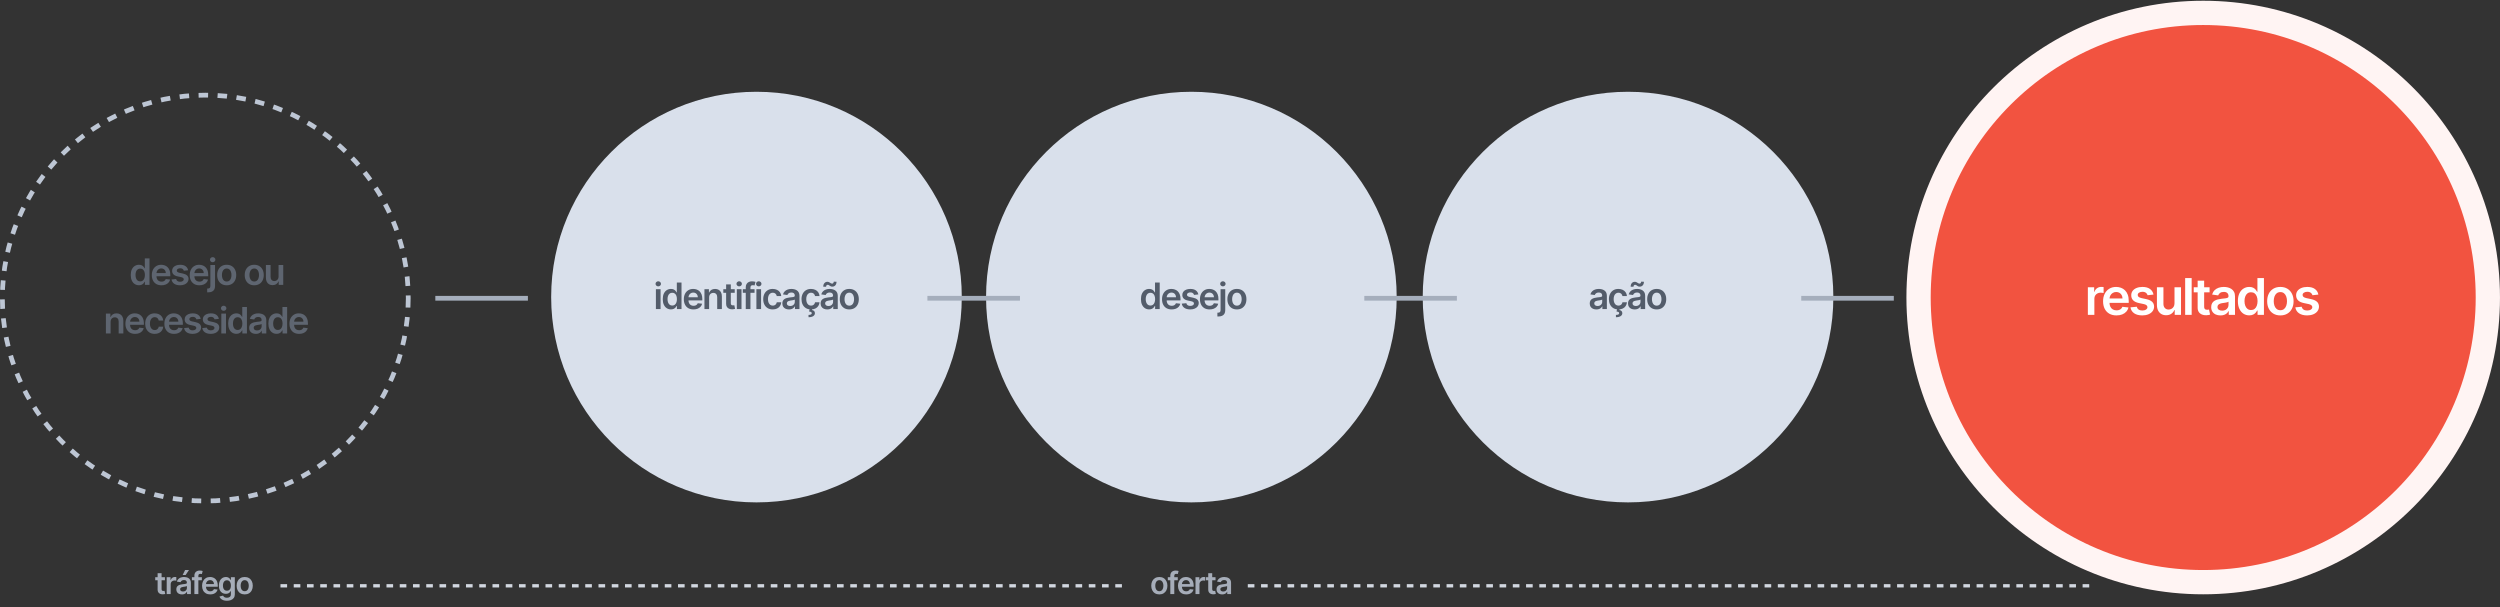
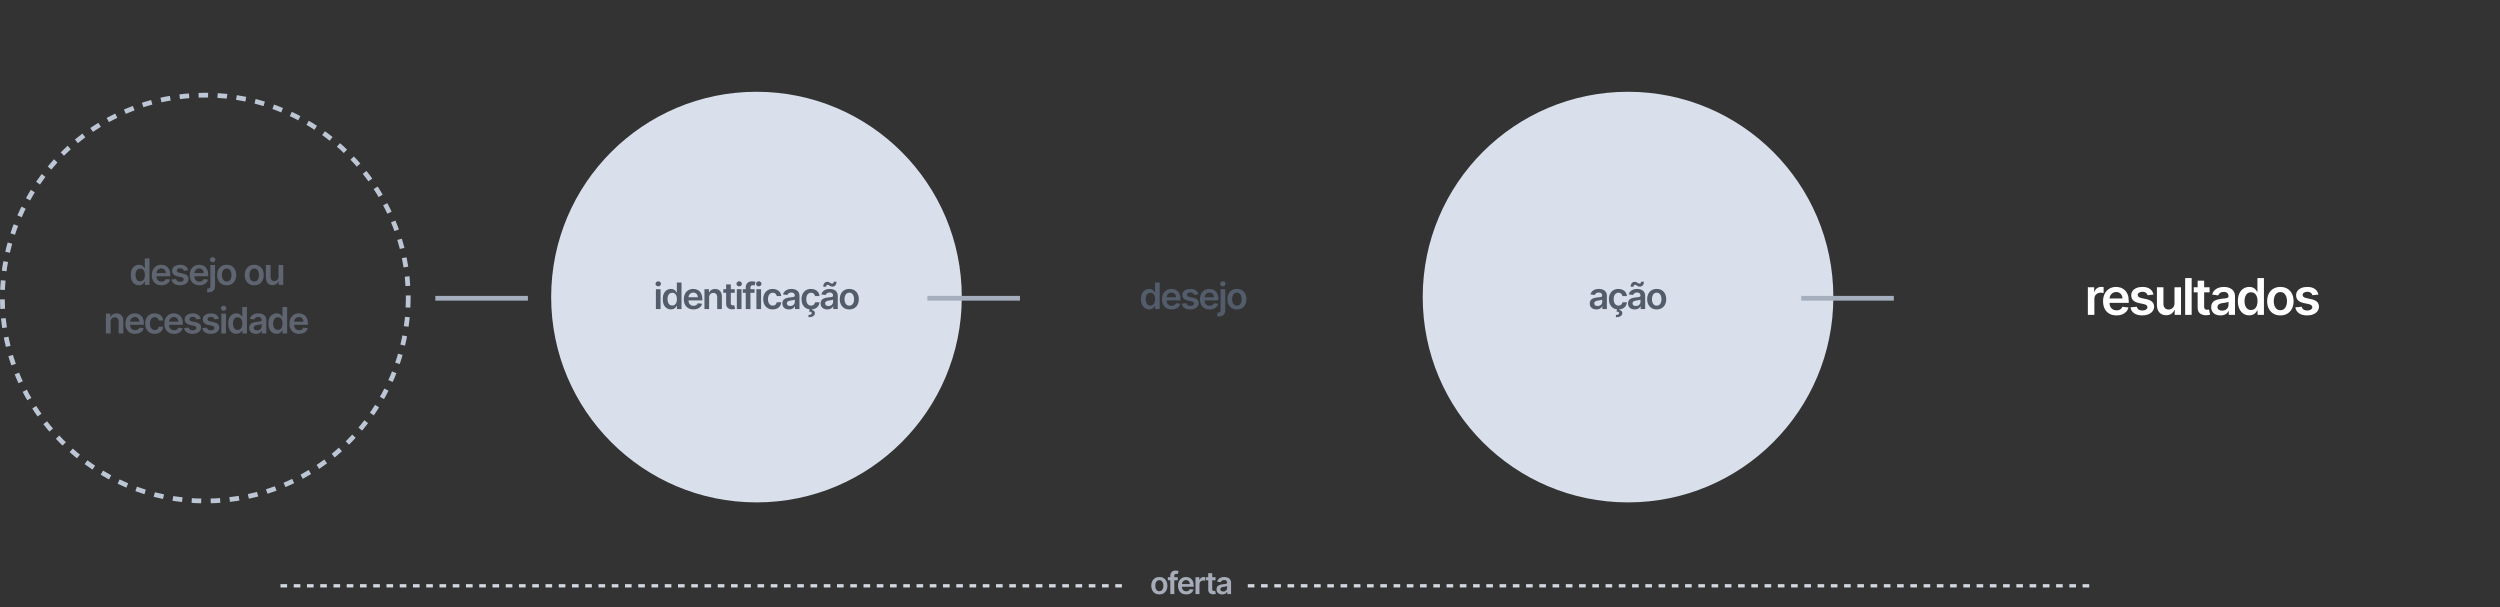
<svg xmlns="http://www.w3.org/2000/svg" width="1132" height="275" viewBox="0 0 1132 275" fill="none">
  <rect x="0" y="0" width="1132" height="275" fill="#333333" stroke="none" />
  <circle cx="737.172" cy="134.518" r="92.965" fill="#D9E0EB" />
-   <circle cx="539.453" cy="134.518" r="92.965" fill="#D9E0EB" />
  <circle cx="342.532" cy="134.518" r="92.965" fill="#D9E0EB" />
  <path d="M296.99 139.935V130.942H299.109V139.935H296.99ZM298.056 129.666C297.72 129.666 297.431 129.554 297.189 129.332C296.947 129.106 296.826 128.834 296.826 128.518C296.826 128.198 296.947 127.927 297.189 127.704C297.431 127.478 297.72 127.365 298.056 127.365C298.395 127.365 298.684 127.478 298.922 127.704C299.164 127.927 299.285 128.198 299.285 128.518C299.285 128.834 299.164 129.106 298.922 129.332C298.684 129.554 298.395 129.666 298.056 129.666ZM303.801 140.093C303.095 140.093 302.463 139.911 301.905 139.548C301.346 139.185 300.905 138.658 300.581 137.967C300.258 137.277 300.096 136.437 300.096 135.45C300.096 134.451 300.259 133.608 300.587 132.921C300.919 132.23 301.366 131.709 301.928 131.358C302.49 131.002 303.117 130.825 303.807 130.825C304.334 130.825 304.767 130.915 305.107 131.094C305.447 131.27 305.716 131.483 305.915 131.732C306.114 131.978 306.268 132.21 306.377 132.429H306.465V127.944H308.591V139.935H306.506V138.518H306.377C306.268 138.736 306.11 138.969 305.903 139.214C305.696 139.456 305.423 139.663 305.084 139.835C304.744 140.007 304.317 140.093 303.801 140.093ZM304.393 138.354C304.842 138.354 305.224 138.233 305.54 137.991C305.856 137.745 306.096 137.403 306.26 136.966C306.424 136.529 306.506 136.02 306.506 135.438C306.506 134.857 306.424 134.351 306.26 133.922C306.1 133.493 305.862 133.159 305.546 132.921C305.234 132.683 304.849 132.564 304.393 132.564C303.921 132.564 303.526 132.687 303.21 132.933C302.894 133.178 302.656 133.518 302.496 133.951C302.336 134.384 302.256 134.88 302.256 135.438C302.256 136 302.336 136.502 302.496 136.943C302.66 137.38 302.9 137.725 303.216 137.979C303.536 138.229 303.928 138.354 304.393 138.354ZM314.006 140.11C313.104 140.11 312.325 139.923 311.67 139.548C311.018 139.17 310.516 138.635 310.165 137.944C309.814 137.249 309.638 136.432 309.638 135.491C309.638 134.566 309.814 133.754 310.165 133.055C310.52 132.353 311.016 131.806 311.652 131.416C312.288 131.022 313.036 130.825 313.894 130.825C314.449 130.825 314.972 130.915 315.463 131.094C315.959 131.27 316.396 131.543 316.775 131.914C317.157 132.285 317.458 132.757 317.676 133.331C317.895 133.9 318.004 134.58 318.004 135.368V136.018H310.633V134.589H315.973C315.969 134.183 315.881 133.822 315.709 133.506C315.538 133.186 315.298 132.934 314.989 132.751C314.685 132.568 314.33 132.476 313.924 132.476C313.49 132.476 313.11 132.581 312.782 132.792C312.454 132.999 312.199 133.272 312.015 133.612C311.836 133.947 311.744 134.316 311.74 134.718V135.965C311.74 136.488 311.836 136.937 312.027 137.312C312.218 137.683 312.485 137.967 312.829 138.166C313.172 138.362 313.574 138.459 314.035 138.459C314.343 138.459 314.622 138.416 314.872 138.33C315.122 138.241 315.339 138.11 315.522 137.938C315.705 137.766 315.844 137.554 315.938 137.3L317.917 137.522C317.792 138.045 317.554 138.502 317.202 138.892C316.855 139.279 316.41 139.579 315.867 139.794C315.325 140.005 314.704 140.11 314.006 140.11ZM321.092 134.665V139.935H318.973V130.942H320.999V132.47H321.104C321.311 131.967 321.641 131.566 322.093 131.27C322.55 130.973 323.114 130.825 323.785 130.825C324.406 130.825 324.947 130.958 325.407 131.223C325.872 131.488 326.231 131.873 326.484 132.376C326.742 132.88 326.869 133.491 326.865 134.209V139.935H324.746V134.537C324.746 133.936 324.589 133.465 324.277 133.126C323.969 132.786 323.541 132.616 322.995 132.616C322.624 132.616 322.294 132.698 322.006 132.862C321.721 133.022 321.496 133.255 321.332 133.559C321.172 133.863 321.092 134.232 321.092 134.665ZM332.686 130.942V132.581H327.516V130.942H332.686ZM328.792 128.787H330.912V137.23C330.912 137.515 330.955 137.733 331.04 137.885C331.13 138.034 331.247 138.135 331.392 138.19C331.536 138.245 331.696 138.272 331.872 138.272C332.004 138.272 332.125 138.262 332.235 138.243C332.348 138.223 332.434 138.206 332.492 138.19L332.849 139.847C332.736 139.886 332.574 139.929 332.364 139.976C332.157 140.022 331.903 140.05 331.602 140.058C331.072 140.073 330.594 139.993 330.168 139.817C329.743 139.638 329.405 139.361 329.155 138.986C328.909 138.611 328.788 138.143 328.792 137.581V128.787ZM333.634 139.935V130.942H335.753V139.935H333.634ZM334.699 129.666C334.364 129.666 334.075 129.554 333.833 129.332C333.591 129.106 333.47 128.834 333.47 128.518C333.47 128.198 333.591 127.927 333.833 127.704C334.075 127.478 334.364 127.365 334.699 127.365C335.039 127.365 335.328 127.478 335.566 127.704C335.808 127.927 335.929 128.198 335.929 128.518C335.929 128.834 335.808 129.106 335.566 129.332C335.328 129.554 335.039 129.666 334.699 129.666ZM341.663 130.942V132.581H336.347V130.942H341.663ZM337.676 139.935V130.093C337.676 129.488 337.801 128.985 338.051 128.583C338.304 128.181 338.644 127.88 339.069 127.681C339.495 127.482 339.967 127.382 340.486 127.382C340.853 127.382 341.179 127.412 341.464 127.47C341.749 127.529 341.96 127.581 342.096 127.628L341.675 129.268C341.585 129.24 341.472 129.213 341.335 129.186C341.198 129.154 341.046 129.139 340.878 129.139C340.484 129.139 340.205 129.234 340.041 129.426C339.881 129.613 339.801 129.882 339.801 130.234V139.935H337.676ZM342.498 139.935V130.942H344.618V139.935H342.498ZM343.564 129.666C343.228 129.666 342.939 129.554 342.697 129.332C342.455 129.106 342.334 128.834 342.334 128.518C342.334 128.198 342.455 127.927 342.697 127.704C342.939 127.478 343.228 127.365 343.564 127.365C343.903 127.365 344.192 127.478 344.43 127.704C344.672 127.927 344.793 128.198 344.793 128.518C344.793 128.834 344.672 129.106 344.43 129.332C344.192 129.554 343.903 129.666 343.564 129.666ZM349.895 140.11C348.998 140.11 348.227 139.913 347.583 139.519C346.943 139.125 346.449 138.58 346.102 137.885C345.758 137.187 345.586 136.383 345.586 135.473C345.586 134.56 345.762 133.754 346.113 133.055C346.465 132.353 346.96 131.806 347.6 131.416C348.244 131.022 349.005 130.825 349.884 130.825C350.613 130.825 351.259 130.96 351.821 131.229C352.387 131.494 352.838 131.871 353.174 132.359C353.51 132.843 353.701 133.409 353.748 134.057H351.722C351.64 133.623 351.445 133.262 351.136 132.974C350.832 132.681 350.424 132.534 349.913 132.534C349.48 132.534 349.099 132.651 348.771 132.886C348.443 133.116 348.188 133.448 348.004 133.881C347.825 134.314 347.735 134.833 347.735 135.438C347.735 136.051 347.825 136.578 348.004 137.019C348.184 137.456 348.436 137.794 348.76 138.032C349.087 138.266 349.472 138.383 349.913 138.383C350.225 138.383 350.504 138.325 350.75 138.207C351 138.086 351.209 137.913 351.377 137.686C351.544 137.46 351.659 137.185 351.722 136.861H353.748C353.697 137.497 353.51 138.061 353.186 138.553C352.862 139.041 352.421 139.423 351.862 139.7C351.304 139.974 350.649 140.11 349.895 140.11ZM357.251 140.116C356.681 140.116 356.168 140.015 355.712 139.812C355.259 139.605 354.9 139.3 354.634 138.898C354.373 138.496 354.242 138.001 354.242 137.411C354.242 136.904 354.336 136.484 354.523 136.153C354.71 135.821 354.966 135.555 355.29 135.356C355.614 135.157 355.979 135.007 356.385 134.906C356.795 134.8 357.218 134.724 357.655 134.677C358.182 134.623 358.61 134.574 358.937 134.531C359.265 134.484 359.503 134.414 359.652 134.32C359.804 134.222 359.88 134.072 359.88 133.869V133.834C359.88 133.393 359.749 133.052 359.488 132.81C359.226 132.568 358.85 132.447 358.358 132.447C357.839 132.447 357.427 132.56 357.122 132.786C356.822 133.013 356.619 133.28 356.514 133.588L354.535 133.307C354.691 132.761 354.948 132.304 355.308 131.937C355.667 131.566 356.106 131.289 356.625 131.106C357.144 130.919 357.718 130.825 358.346 130.825C358.779 130.825 359.211 130.876 359.64 130.977C360.069 131.079 360.462 131.246 360.817 131.481C361.172 131.711 361.457 132.025 361.671 132.423C361.89 132.821 361.999 133.319 361.999 133.916V139.935H359.962V138.699H359.892C359.763 138.949 359.581 139.183 359.347 139.402C359.117 139.616 358.826 139.79 358.475 139.923C358.127 140.052 357.72 140.116 357.251 140.116ZM357.802 138.559C358.227 138.559 358.596 138.475 358.908 138.307C359.22 138.135 359.46 137.909 359.628 137.628C359.8 137.347 359.886 137.04 359.886 136.709V135.649C359.819 135.704 359.706 135.754 359.546 135.801C359.39 135.848 359.214 135.889 359.019 135.924C358.824 135.959 358.631 135.991 358.44 136.018C358.248 136.045 358.083 136.069 357.942 136.088C357.626 136.131 357.343 136.201 357.093 136.299C356.843 136.396 356.646 136.533 356.502 136.709C356.357 136.88 356.285 137.103 356.285 137.376C356.285 137.766 356.428 138.061 356.713 138.26C356.998 138.459 357.361 138.559 357.802 138.559ZM367.229 140.11C366.331 140.11 365.56 139.913 364.916 139.519C364.276 139.125 363.782 138.58 363.435 137.885C363.091 137.187 362.92 136.383 362.92 135.473C362.92 134.56 363.095 133.754 363.447 133.055C363.798 132.353 364.294 131.806 364.934 131.416C365.578 131.022 366.339 130.825 367.217 130.825C367.947 130.825 368.593 130.96 369.155 131.229C369.721 131.494 370.171 131.871 370.507 132.359C370.843 132.843 371.034 133.409 371.081 134.057H369.055C368.973 133.623 368.778 133.262 368.47 132.974C368.165 132.681 367.757 132.534 367.246 132.534C366.813 132.534 366.432 132.651 366.105 132.886C365.777 133.116 365.521 133.448 365.338 133.881C365.158 134.314 365.068 134.833 365.068 135.438C365.068 136.051 365.158 136.578 365.338 137.019C365.517 137.456 365.769 137.794 366.093 138.032C366.421 138.266 366.805 138.383 367.246 138.383C367.558 138.383 367.837 138.325 368.083 138.207C368.333 138.086 368.542 137.913 368.71 137.686C368.878 137.46 368.993 137.185 369.055 136.861H371.081C371.03 137.497 370.843 138.061 370.519 138.553C370.195 139.041 369.754 139.423 369.196 139.7C368.638 139.974 367.982 140.11 367.229 140.11ZM366.62 139.888H367.767L367.674 140.385C368.04 140.44 368.351 140.581 368.604 140.807C368.862 141.037 368.991 141.367 368.991 141.796C368.995 142.351 368.747 142.795 368.247 143.131C367.748 143.467 367.035 143.635 366.11 143.635L366.087 142.593C366.536 142.593 366.893 142.532 367.158 142.411C367.424 142.294 367.558 142.107 367.562 141.849C367.57 141.599 367.476 141.416 367.281 141.299C367.09 141.185 366.786 141.107 366.368 141.065L366.62 139.888ZM374.585 140.116C374.015 140.116 373.501 140.015 373.045 139.812C372.592 139.605 372.233 139.3 371.968 138.898C371.706 138.496 371.575 138.001 371.575 137.411C371.575 136.904 371.669 136.484 371.856 136.153C372.044 135.821 372.299 135.555 372.623 135.356C372.947 135.157 373.312 135.007 373.718 134.906C374.128 134.8 374.551 134.724 374.989 134.677C375.515 134.623 375.943 134.574 376.271 134.531C376.599 134.484 376.837 134.414 376.985 134.32C377.137 134.222 377.213 134.072 377.213 133.869V133.834C377.213 133.393 377.083 133.052 376.821 132.81C376.559 132.568 376.183 132.447 375.691 132.447C375.172 132.447 374.76 132.56 374.456 132.786C374.155 133.013 373.952 133.28 373.847 133.588L371.868 133.307C372.024 132.761 372.282 132.304 372.641 131.937C373 131.566 373.439 131.289 373.958 131.106C374.477 130.919 375.051 130.825 375.679 130.825C376.113 130.825 376.544 130.876 376.973 130.977C377.403 131.079 377.795 131.246 378.15 131.481C378.505 131.711 378.79 132.025 379.005 132.423C379.223 132.821 379.333 133.319 379.333 133.916V139.935H377.295V138.699H377.225C377.096 138.949 376.915 139.183 376.68 139.402C376.45 139.616 376.159 139.79 375.808 139.923C375.461 140.052 375.053 140.116 374.585 140.116ZM375.135 138.559C375.56 138.559 375.929 138.475 376.241 138.307C376.554 138.135 376.794 137.909 376.962 137.628C377.133 137.347 377.219 137.04 377.219 136.709V135.649C377.153 135.704 377.04 135.754 376.88 135.801C376.723 135.848 376.548 135.889 376.353 135.924C376.157 135.959 375.964 135.991 375.773 136.018C375.582 136.045 375.416 136.069 375.275 136.088C374.959 136.131 374.676 136.201 374.426 136.299C374.177 136.396 373.98 136.533 373.835 136.709C373.691 136.88 373.619 137.103 373.619 137.376C373.619 137.766 373.761 138.061 374.046 138.26C374.331 138.459 374.694 138.559 375.135 138.559ZM374.052 129.847L372.77 129.818C372.77 129.123 372.949 128.579 373.308 128.184C373.667 127.79 374.11 127.593 374.637 127.593C374.891 127.593 375.111 127.636 375.299 127.722C375.486 127.804 375.658 127.9 375.814 128.009C375.974 128.118 376.13 128.216 376.282 128.302C376.435 128.384 376.602 128.425 376.786 128.425C377.008 128.425 377.184 128.341 377.313 128.173C377.445 128.005 377.514 127.79 377.518 127.529L378.776 127.581C378.773 128.28 378.591 128.823 378.232 129.209C377.873 129.592 377.432 129.785 376.909 129.789C376.628 129.793 376.392 129.752 376.2 129.666C376.009 129.58 375.841 129.482 375.697 129.373C375.556 129.264 375.414 129.168 375.27 129.086C375.125 129 374.955 128.957 374.76 128.957C374.553 128.957 374.384 129.039 374.251 129.203C374.118 129.367 374.052 129.582 374.052 129.847ZM384.562 140.11C383.684 140.11 382.923 139.917 382.279 139.531C381.635 139.144 381.135 138.604 380.78 137.909C380.429 137.214 380.253 136.402 380.253 135.473C380.253 134.544 380.429 133.731 380.78 133.032C381.135 132.333 381.635 131.791 382.279 131.404C382.923 131.018 383.684 130.825 384.562 130.825C385.44 130.825 386.201 131.018 386.845 131.404C387.489 131.791 387.987 132.333 388.338 133.032C388.693 133.731 388.871 134.544 388.871 135.473C388.871 136.402 388.693 137.214 388.338 137.909C387.987 138.604 387.489 139.144 386.845 139.531C386.201 139.917 385.44 140.11 384.562 140.11ZM384.574 138.412C385.05 138.412 385.448 138.282 385.768 138.02C386.088 137.755 386.326 137.4 386.482 136.955C386.642 136.51 386.722 136.014 386.722 135.468C386.722 134.917 386.642 134.42 386.482 133.975C386.326 133.526 386.088 133.169 385.768 132.903C385.448 132.638 385.05 132.505 384.574 132.505C384.086 132.505 383.68 132.638 383.356 132.903C383.036 133.169 382.796 133.526 382.636 133.975C382.48 134.42 382.402 134.917 382.402 135.468C382.402 136.014 382.48 136.51 382.636 136.955C382.796 137.4 383.036 137.755 383.356 138.02C383.68 138.282 384.086 138.412 384.574 138.412Z" fill="#535C6A" />
-   <path d="M62.907 129.158C62.2 129.158 61.568 128.977 61.01 128.614C60.452 128.251 60.011 127.724 59.687 127.033C59.363 126.342 59.201 125.503 59.201 124.515C59.201 123.516 59.365 122.673 59.693 121.986C60.025 121.295 60.471 120.774 61.033 120.423C61.595 120.068 62.222 119.89 62.913 119.89C63.44 119.89 63.873 119.98 64.212 120.16C64.552 120.335 64.821 120.548 65.02 120.798C65.219 121.044 65.374 121.276 65.483 121.494H65.571V117.01H67.696V129H65.612V127.583H65.483C65.374 127.802 65.216 128.034 65.009 128.28C64.802 128.522 64.529 128.729 64.189 128.9C63.849 129.072 63.422 129.158 62.907 129.158ZM63.498 127.419C63.947 127.419 64.329 127.298 64.646 127.056C64.962 126.81 65.202 126.469 65.366 126.032C65.53 125.595 65.612 125.085 65.612 124.504C65.612 123.922 65.53 123.417 65.366 122.987C65.206 122.558 64.968 122.224 64.651 121.986C64.339 121.748 63.955 121.629 63.498 121.629C63.026 121.629 62.632 121.752 62.316 121.998C61.999 122.244 61.761 122.583 61.601 123.017C61.441 123.45 61.361 123.946 61.361 124.504C61.361 125.066 61.441 125.567 61.601 126.008C61.765 126.445 62.005 126.791 62.321 127.045C62.642 127.294 63.034 127.419 63.498 127.419ZM73.111 129.176C72.21 129.176 71.431 128.988 70.775 128.614C70.123 128.235 69.622 127.7 69.27 127.009C68.919 126.315 68.744 125.497 68.744 124.556C68.744 123.631 68.919 122.82 69.27 122.121C69.626 121.418 70.121 120.872 70.757 120.482C71.394 120.087 72.141 119.89 73 119.89C73.554 119.89 74.077 119.98 74.569 120.16C75.064 120.335 75.502 120.608 75.88 120.979C76.263 121.35 76.563 121.822 76.782 122.396C77 122.966 77.11 123.645 77.11 124.433V125.083H69.739V123.655H75.078C75.074 123.249 74.987 122.888 74.815 122.572C74.643 122.252 74.403 122 74.095 121.816C73.79 121.633 73.435 121.541 73.029 121.541C72.596 121.541 72.215 121.647 71.888 121.857C71.56 122.064 71.304 122.338 71.121 122.677C70.941 123.013 70.849 123.382 70.845 123.784V125.031C70.845 125.554 70.941 126.002 71.132 126.377C71.323 126.748 71.591 127.033 71.934 127.232C72.278 127.427 72.68 127.525 73.14 127.525C73.449 127.525 73.728 127.482 73.978 127.396C74.227 127.306 74.444 127.175 74.627 127.004C74.811 126.832 74.949 126.619 75.043 126.365L77.022 126.588C76.897 127.111 76.659 127.568 76.308 127.958C75.96 128.344 75.515 128.645 74.973 128.859C74.43 129.07 73.81 129.176 73.111 129.176ZM85.186 122.384L83.254 122.595C83.199 122.4 83.103 122.217 82.967 122.045C82.834 121.873 82.655 121.734 82.428 121.629C82.202 121.524 81.925 121.471 81.597 121.471C81.156 121.471 80.785 121.567 80.485 121.758C80.188 121.949 80.042 122.197 80.046 122.501C80.042 122.763 80.137 122.976 80.332 123.14C80.531 123.304 80.859 123.438 81.316 123.544L82.85 123.871C83.701 124.055 84.333 124.346 84.747 124.744C85.164 125.142 85.375 125.663 85.379 126.307C85.375 126.873 85.209 127.372 84.881 127.806C84.557 128.235 84.107 128.571 83.529 128.813C82.951 129.055 82.288 129.176 81.538 129.176C80.438 129.176 79.552 128.945 78.88 128.485C78.209 128.02 77.809 127.374 77.68 126.547L79.747 126.348C79.841 126.754 80.04 127.06 80.344 127.267C80.648 127.474 81.045 127.577 81.533 127.577C82.036 127.577 82.44 127.474 82.744 127.267C83.053 127.06 83.207 126.805 83.207 126.5C83.207 126.243 83.107 126.03 82.908 125.862C82.713 125.694 82.409 125.565 81.995 125.476L80.461 125.154C79.599 124.974 78.96 124.672 78.547 124.246C78.133 123.817 77.928 123.274 77.932 122.619C77.928 122.064 78.078 121.584 78.383 121.178C78.691 120.768 79.118 120.452 79.665 120.23C80.215 120.003 80.85 119.89 81.568 119.89C82.621 119.89 83.451 120.115 84.056 120.564C84.665 121.012 85.041 121.619 85.186 122.384ZM90.283 129.176C89.382 129.176 88.603 128.988 87.947 128.614C87.296 128.235 86.794 127.7 86.443 127.009C86.091 126.315 85.916 125.497 85.916 124.556C85.916 123.631 86.091 122.82 86.443 122.121C86.798 121.418 87.294 120.872 87.93 120.482C88.566 120.087 89.314 119.89 90.172 119.89C90.726 119.89 91.249 119.98 91.741 120.16C92.237 120.335 92.674 120.608 93.053 120.979C93.435 121.35 93.736 121.822 93.954 122.396C94.173 122.966 94.282 123.645 94.282 124.433V125.083H86.911V123.655H92.251C92.247 123.249 92.159 122.888 91.987 122.572C91.815 122.252 91.575 122 91.267 121.816C90.963 121.633 90.607 121.541 90.201 121.541C89.768 121.541 89.388 121.647 89.06 121.857C88.732 122.064 88.476 122.338 88.293 122.677C88.113 123.013 88.022 123.382 88.018 123.784V125.031C88.018 125.554 88.113 126.002 88.305 126.377C88.496 126.748 88.763 127.033 89.107 127.232C89.45 127.427 89.852 127.525 90.313 127.525C90.621 127.525 90.9 127.482 91.15 127.396C91.4 127.306 91.616 127.175 91.8 127.004C91.983 126.832 92.122 126.619 92.215 126.365L94.194 126.588C94.069 127.111 93.831 127.568 93.48 127.958C93.133 128.344 92.688 128.645 92.145 128.859C91.603 129.07 90.982 129.176 90.283 129.176ZM95.251 120.007H97.37V129.515C97.37 130.163 97.247 130.698 97.001 131.119C96.755 131.541 96.4 131.855 95.936 132.062C95.471 132.269 94.907 132.372 94.244 132.372C94.166 132.372 94.093 132.37 94.027 132.366C93.961 132.366 93.888 132.364 93.81 132.361V130.633C93.869 130.637 93.922 130.639 93.969 130.639C94.015 130.643 94.064 130.645 94.115 130.645C94.521 130.645 94.812 130.546 94.987 130.347C95.163 130.151 95.251 129.865 95.251 129.486V120.007ZM96.305 118.731C95.965 118.731 95.674 118.62 95.432 118.397C95.194 118.171 95.075 117.9 95.075 117.584C95.075 117.264 95.194 116.992 95.432 116.77C95.674 116.543 95.965 116.43 96.305 116.43C96.64 116.43 96.927 116.543 97.165 116.77C97.407 116.992 97.528 117.264 97.528 117.584C97.528 117.9 97.407 118.171 97.165 118.397C96.927 118.62 96.64 118.731 96.305 118.731ZM102.648 129.176C101.769 129.176 101.008 128.982 100.364 128.596C99.72 128.21 99.221 127.669 98.866 126.974C98.514 126.28 98.339 125.468 98.339 124.539C98.339 123.61 98.514 122.796 98.866 122.097C99.221 121.399 99.72 120.856 100.364 120.47C101.008 120.084 101.769 119.89 102.648 119.89C103.526 119.89 104.287 120.084 104.931 120.47C105.575 120.856 106.073 121.399 106.424 122.097C106.779 122.796 106.957 123.61 106.957 124.539C106.957 125.468 106.779 126.28 106.424 126.974C106.073 127.669 105.575 128.21 104.931 128.596C104.287 128.982 103.526 129.176 102.648 129.176ZM102.659 127.478C103.135 127.478 103.534 127.347 103.854 127.086C104.174 126.82 104.412 126.465 104.568 126.02C104.728 125.575 104.808 125.079 104.808 124.533C104.808 123.983 104.728 123.485 104.568 123.04C104.412 122.591 104.174 122.234 103.854 121.969C103.534 121.703 103.135 121.571 102.659 121.571C102.171 121.571 101.766 121.703 101.442 121.969C101.122 122.234 100.881 122.591 100.721 123.04C100.565 123.485 100.487 123.983 100.487 124.533C100.487 125.079 100.565 125.575 100.721 126.02C100.881 126.465 101.122 126.82 101.442 127.086C101.766 127.347 102.171 127.478 102.659 127.478ZM115.119 129.176C114.241 129.176 113.479 128.982 112.835 128.596C112.191 128.21 111.692 127.669 111.337 126.974C110.985 126.28 110.81 125.468 110.81 124.539C110.81 123.61 110.985 122.796 111.337 122.097C111.692 121.399 112.191 120.856 112.835 120.47C113.479 120.084 114.241 119.89 115.119 119.89C115.997 119.89 116.758 120.084 117.402 120.47C118.046 120.856 118.544 121.399 118.895 122.097C119.25 122.796 119.428 123.61 119.428 124.539C119.428 125.468 119.25 126.28 118.895 126.974C118.544 127.669 118.046 128.21 117.402 128.596C116.758 128.982 115.997 129.176 115.119 129.176ZM115.13 127.478C115.607 127.478 116.005 127.347 116.325 127.086C116.645 126.82 116.883 126.465 117.039 126.02C117.199 125.575 117.279 125.079 117.279 124.533C117.279 123.983 117.199 123.485 117.039 123.04C116.883 122.591 116.645 122.234 116.325 121.969C116.005 121.703 115.607 121.571 115.13 121.571C114.643 121.571 114.237 121.703 113.913 121.969C113.593 122.234 113.353 122.591 113.193 123.04C113.036 123.485 112.958 123.983 112.958 124.533C112.958 125.079 113.036 125.575 113.193 126.02C113.353 126.465 113.593 126.82 113.913 127.086C114.237 127.347 114.643 127.478 115.13 127.478ZM126.134 125.218V120.007H128.253V129H126.198V127.402H126.104C125.902 127.905 125.568 128.317 125.103 128.637C124.643 128.957 124.075 129.117 123.4 129.117C122.81 129.117 122.289 128.986 121.837 128.725C121.388 128.459 121.036 128.075 120.783 127.571C120.529 127.064 120.402 126.451 120.402 125.733V120.007H122.521V125.405C122.521 125.975 122.678 126.428 122.99 126.764C123.302 127.099 123.712 127.267 124.219 127.267C124.532 127.267 124.834 127.191 125.127 127.039C125.419 126.887 125.66 126.66 125.847 126.36C126.038 126.055 126.134 125.675 126.134 125.218ZM50.075 145.731V151H47.955V142.007H49.981V143.535H50.086C50.293 143.032 50.623 142.632 51.076 142.335C51.532 142.039 52.096 141.89 52.768 141.89C53.388 141.89 53.929 142.023 54.389 142.288C54.854 142.554 55.213 142.938 55.467 143.442C55.724 143.945 55.851 144.556 55.847 145.274V151H53.728V145.602C53.728 145.001 53.572 144.531 53.259 144.191C52.951 143.852 52.524 143.682 51.977 143.682C51.606 143.682 51.277 143.764 50.988 143.928C50.703 144.088 50.478 144.32 50.315 144.624C50.155 144.929 50.075 145.298 50.075 145.731ZM61.158 151.176C60.257 151.176 59.478 150.988 58.822 150.614C58.171 150.235 57.669 149.7 57.318 149.009C56.967 148.315 56.791 147.497 56.791 146.556C56.791 145.631 56.967 144.82 57.318 144.121C57.673 143.418 58.169 142.872 58.805 142.482C59.441 142.087 60.188 141.89 61.047 141.89C61.601 141.89 62.124 141.98 62.616 142.16C63.112 142.335 63.549 142.608 63.928 142.979C64.31 143.35 64.611 143.822 64.829 144.396C65.048 144.966 65.157 145.645 65.157 146.433V147.083H57.786V145.655H63.126C63.122 145.249 63.034 144.888 62.862 144.572C62.69 144.252 62.45 144 62.142 143.816C61.837 143.633 61.482 143.541 61.076 143.541C60.643 143.541 60.263 143.647 59.935 143.857C59.607 144.064 59.351 144.338 59.168 144.677C58.988 145.013 58.897 145.382 58.893 145.784V147.031C58.893 147.554 58.988 148.002 59.18 148.377C59.371 148.748 59.638 149.033 59.982 149.232C60.325 149.427 60.727 149.525 61.188 149.525C61.496 149.525 61.775 149.482 62.025 149.396C62.275 149.306 62.491 149.175 62.675 149.004C62.858 148.832 62.997 148.619 63.09 148.365L65.069 148.588C64.944 149.111 64.706 149.568 64.355 149.958C64.008 150.344 63.563 150.645 63.02 150.859C62.478 151.07 61.857 151.176 61.158 151.176ZM70.048 151.176C69.15 151.176 68.38 150.979 67.736 150.584C67.096 150.19 66.602 149.646 66.254 148.951C65.911 148.252 65.739 147.448 65.739 146.539C65.739 145.626 65.915 144.82 66.266 144.121C66.618 143.418 67.113 142.872 67.753 142.482C68.397 142.087 69.158 141.89 70.037 141.89C70.766 141.89 71.412 142.025 71.974 142.294C72.54 142.56 72.991 142.936 73.327 143.424C73.662 143.908 73.854 144.474 73.9 145.122H71.875C71.793 144.689 71.598 144.328 71.289 144.039C70.985 143.746 70.577 143.6 70.066 143.6C69.633 143.6 69.252 143.717 68.924 143.951C68.596 144.181 68.341 144.513 68.157 144.946C67.978 145.38 67.888 145.899 67.888 146.504C67.888 147.116 67.978 147.643 68.157 148.084C68.337 148.522 68.588 148.859 68.912 149.097C69.24 149.331 69.625 149.449 70.066 149.449C70.378 149.449 70.657 149.39 70.903 149.273C71.153 149.152 71.362 148.978 71.529 148.752C71.697 148.525 71.812 148.25 71.875 147.926H73.9C73.85 148.563 73.662 149.127 73.338 149.618C73.015 150.106 72.573 150.489 72.015 150.766C71.457 151.039 70.802 151.176 70.048 151.176ZM78.798 151.176C77.896 151.176 77.117 150.988 76.462 150.614C75.81 150.235 75.308 149.7 74.957 149.009C74.606 148.315 74.43 147.497 74.43 146.556C74.43 145.631 74.606 144.82 74.957 144.121C75.312 143.418 75.808 142.872 76.444 142.482C77.08 142.087 77.828 141.89 78.686 141.89C79.241 141.89 79.764 141.98 80.255 142.16C80.751 142.335 81.188 142.608 81.567 142.979C81.949 143.35 82.25 143.822 82.468 144.396C82.687 144.966 82.796 145.645 82.796 146.433V147.083H75.425V145.655H80.765C80.761 145.249 80.673 144.888 80.501 144.572C80.329 144.252 80.09 144 79.781 143.816C79.477 143.633 79.121 143.541 78.716 143.541C78.282 143.541 77.902 143.647 77.574 143.857C77.246 144.064 76.99 144.338 76.807 144.677C76.627 145.013 76.536 145.382 76.532 145.784V147.031C76.532 147.554 76.627 148.002 76.819 148.377C77.01 148.748 77.277 149.033 77.621 149.232C77.964 149.427 78.366 149.525 78.827 149.525C79.135 149.525 79.414 149.482 79.664 149.396C79.914 149.306 80.13 149.175 80.314 149.004C80.497 148.832 80.636 148.619 80.73 148.365L82.708 148.588C82.584 149.111 82.346 149.568 81.994 149.958C81.647 150.344 81.202 150.645 80.659 150.859C80.117 151.07 79.496 151.176 78.798 151.176ZM90.872 144.384L88.94 144.595C88.886 144.4 88.79 144.217 88.653 144.045C88.521 143.873 88.341 143.734 88.115 143.629C87.888 143.524 87.611 143.471 87.284 143.471C86.842 143.471 86.472 143.567 86.171 143.758C85.874 143.949 85.728 144.197 85.732 144.501C85.728 144.763 85.824 144.976 86.019 145.14C86.218 145.304 86.546 145.438 87.002 145.544L88.536 145.871C89.387 146.055 90.019 146.346 90.433 146.744C90.851 147.142 91.062 147.663 91.066 148.307C91.062 148.873 90.896 149.372 90.568 149.806C90.244 150.235 89.793 150.571 89.216 150.813C88.638 151.055 87.974 151.176 87.225 151.176C86.124 151.176 85.238 150.945 84.567 150.485C83.896 150.02 83.496 149.374 83.367 148.547L85.433 148.348C85.527 148.754 85.726 149.06 86.031 149.267C86.335 149.474 86.731 149.577 87.219 149.577C87.723 149.577 88.126 149.474 88.431 149.267C88.739 149.06 88.894 148.805 88.894 148.5C88.894 148.243 88.794 148.03 88.595 147.862C88.4 147.694 88.095 147.565 87.682 147.476L86.148 147.154C85.285 146.974 84.647 146.672 84.233 146.246C83.82 145.817 83.615 145.274 83.618 144.619C83.615 144.064 83.765 143.584 84.069 143.178C84.378 142.768 84.805 142.452 85.352 142.23C85.902 142.003 86.536 141.89 87.254 141.89C88.308 141.89 89.137 142.115 89.742 142.564C90.351 143.012 90.728 143.619 90.872 144.384ZM99.096 144.384L97.164 144.595C97.11 144.4 97.014 144.217 96.877 144.045C96.745 143.873 96.565 143.734 96.339 143.629C96.112 143.524 95.835 143.471 95.507 143.471C95.066 143.471 94.696 143.567 94.395 143.758C94.098 143.949 93.952 144.197 93.956 144.501C93.952 144.763 94.048 144.976 94.243 145.14C94.442 145.304 94.77 145.438 95.226 145.544L96.76 145.871C97.611 146.055 98.243 146.346 98.657 146.744C99.075 147.142 99.285 147.663 99.289 148.307C99.285 148.873 99.12 149.372 98.792 149.806C98.468 150.235 98.017 150.571 97.439 150.813C96.862 151.055 96.198 151.176 95.449 151.176C94.348 151.176 93.462 150.945 92.791 150.485C92.12 150.02 91.719 149.374 91.591 148.547L93.657 148.348C93.751 148.754 93.95 149.06 94.254 149.267C94.559 149.474 94.955 149.577 95.443 149.577C95.947 149.577 96.35 149.474 96.655 149.267C96.963 149.06 97.117 148.805 97.117 148.5C97.117 148.243 97.018 148.03 96.819 147.862C96.624 147.694 96.319 147.565 95.906 147.476L94.372 147.154C93.509 146.974 92.871 146.672 92.457 146.246C92.043 145.817 91.838 145.274 91.842 144.619C91.838 144.064 91.989 143.584 92.293 143.178C92.602 142.768 93.029 142.452 93.575 142.23C94.126 142.003 94.76 141.89 95.478 141.89C96.532 141.89 97.361 142.115 97.966 142.564C98.575 143.012 98.952 143.619 99.096 144.384ZM100.213 151V142.007H102.332V151H100.213ZM101.278 140.731C100.943 140.731 100.654 140.62 100.412 140.397C100.17 140.171 100.049 139.9 100.049 139.584C100.049 139.264 100.17 138.992 100.412 138.77C100.654 138.543 100.943 138.43 101.278 138.43C101.618 138.43 101.907 138.543 102.145 138.77C102.387 138.992 102.508 139.264 102.508 139.584C102.508 139.9 102.387 140.171 102.145 140.397C101.907 140.62 101.618 140.731 101.278 140.731ZM107.024 151.158C106.318 151.158 105.685 150.977 105.127 150.614C104.569 150.251 104.128 149.724 103.804 149.033C103.48 148.342 103.318 147.503 103.318 146.515C103.318 145.516 103.482 144.673 103.81 143.986C104.142 143.295 104.589 142.774 105.151 142.423C105.713 142.068 106.339 141.89 107.03 141.89C107.557 141.89 107.99 141.98 108.33 142.16C108.669 142.335 108.939 142.548 109.138 142.798C109.337 143.044 109.491 143.276 109.6 143.494H109.688V139.01H111.813V151H109.729V149.583H109.6C109.491 149.802 109.333 150.034 109.126 150.28C108.919 150.522 108.646 150.729 108.306 150.9C107.967 151.072 107.539 151.158 107.024 151.158ZM107.615 149.419C108.064 149.419 108.447 149.298 108.763 149.056C109.079 148.81 109.319 148.469 109.483 148.032C109.647 147.595 109.729 147.085 109.729 146.504C109.729 145.922 109.647 145.417 109.483 144.987C109.323 144.558 109.085 144.224 108.769 143.986C108.457 143.748 108.072 143.629 107.615 143.629C107.143 143.629 106.749 143.752 106.433 143.998C106.117 144.244 105.879 144.583 105.719 145.017C105.559 145.45 105.479 145.946 105.479 146.504C105.479 147.066 105.559 147.567 105.719 148.008C105.883 148.445 106.123 148.791 106.439 149.045C106.759 149.294 107.151 149.419 107.615 149.419ZM115.835 151.181C115.265 151.181 114.752 151.08 114.295 150.877C113.842 150.67 113.483 150.366 113.218 149.964C112.956 149.562 112.826 149.066 112.826 148.477C112.826 147.969 112.919 147.55 113.107 147.218C113.294 146.886 113.55 146.621 113.874 146.422C114.198 146.223 114.563 146.072 114.969 145.971C115.378 145.866 115.802 145.789 116.239 145.743C116.766 145.688 117.193 145.639 117.521 145.596C117.849 145.549 118.087 145.479 118.235 145.385C118.388 145.288 118.464 145.138 118.464 144.935V144.9C118.464 144.459 118.333 144.117 118.071 143.875C117.81 143.633 117.433 143.512 116.941 143.512C116.422 143.512 116.011 143.625 115.706 143.852C115.406 144.078 115.203 144.345 115.097 144.654L113.118 144.373C113.275 143.826 113.532 143.37 113.891 143.003C114.25 142.632 114.689 142.355 115.209 142.171C115.728 141.984 116.301 141.89 116.93 141.89C117.363 141.89 117.794 141.941 118.224 142.043C118.653 142.144 119.045 142.312 119.4 142.546C119.756 142.776 120.041 143.09 120.255 143.489C120.474 143.887 120.583 144.384 120.583 144.982V151H118.546V149.765H118.475C118.347 150.014 118.165 150.249 117.931 150.467C117.701 150.682 117.41 150.856 117.059 150.988C116.711 151.117 116.303 151.181 115.835 151.181ZM116.385 149.624C116.811 149.624 117.18 149.54 117.492 149.372C117.804 149.201 118.044 148.974 118.212 148.693C118.384 148.412 118.47 148.106 118.47 147.774V146.714C118.403 146.769 118.29 146.82 118.13 146.867C117.974 146.914 117.798 146.954 117.603 146.99C117.408 147.025 117.215 147.056 117.023 147.083C116.832 147.111 116.666 147.134 116.526 147.154C116.21 147.196 115.927 147.267 115.677 147.364C115.427 147.462 115.23 147.599 115.086 147.774C114.941 147.946 114.869 148.168 114.869 148.442C114.869 148.832 115.011 149.127 115.296 149.326C115.581 149.525 115.944 149.624 116.385 149.624ZM125.227 151.158C124.52 151.158 123.888 150.977 123.33 150.614C122.772 150.251 122.331 149.724 122.007 149.033C121.683 148.342 121.521 147.503 121.521 146.515C121.521 145.516 121.685 144.673 122.013 143.986C122.344 143.295 122.791 142.774 123.353 142.423C123.915 142.068 124.542 141.89 125.233 141.89C125.76 141.89 126.193 141.98 126.532 142.16C126.872 142.335 127.141 142.548 127.34 142.798C127.539 143.044 127.694 143.276 127.803 143.494H127.891V139.01H130.016V151H127.932V149.583H127.803C127.694 149.802 127.536 150.034 127.329 150.28C127.122 150.522 126.849 150.729 126.509 150.9C126.169 151.072 125.742 151.158 125.227 151.158ZM125.818 149.419C126.267 149.419 126.65 149.298 126.966 149.056C127.282 148.81 127.522 148.469 127.686 148.032C127.85 147.595 127.932 147.085 127.932 146.504C127.932 145.922 127.85 145.417 127.686 144.987C127.526 144.558 127.288 144.224 126.972 143.986C126.659 143.748 126.275 143.629 125.818 143.629C125.346 143.629 124.952 143.752 124.636 143.998C124.319 144.244 124.081 144.583 123.921 145.017C123.761 145.45 123.681 145.946 123.681 146.504C123.681 147.066 123.761 147.567 123.921 148.008C124.085 148.445 124.325 148.791 124.641 149.045C124.961 149.294 125.354 149.419 125.818 149.419ZM135.431 151.176C134.529 151.176 133.751 150.988 133.095 150.614C132.443 150.235 131.942 149.7 131.59 149.009C131.239 148.315 131.064 147.497 131.064 146.556C131.064 145.631 131.239 144.82 131.59 144.121C131.946 143.418 132.441 142.872 133.078 142.482C133.714 142.087 134.461 141.89 135.32 141.89C135.874 141.89 136.397 141.98 136.889 142.16C137.385 142.335 137.822 142.608 138.2 142.979C138.583 143.35 138.883 143.822 139.102 144.396C139.32 144.966 139.43 145.645 139.43 146.433V147.083H132.059V145.655H137.398C137.394 145.249 137.306 144.888 137.135 144.572C136.963 144.252 136.723 144 136.415 143.816C136.11 143.633 135.755 143.541 135.349 143.541C134.916 143.541 134.535 143.647 134.207 143.857C133.88 144.064 133.624 144.338 133.441 144.677C133.261 145.013 133.169 145.382 133.165 145.784V147.031C133.165 147.554 133.261 148.002 133.452 148.377C133.643 148.748 133.911 149.033 134.254 149.232C134.598 149.427 135 149.525 135.46 149.525C135.769 149.525 136.048 149.482 136.298 149.396C136.547 149.306 136.764 149.175 136.947 149.004C137.131 148.832 137.269 148.619 137.363 148.365L139.342 148.588C139.217 149.111 138.979 149.568 138.628 149.958C138.28 150.344 137.835 150.645 137.293 150.859C136.75 151.07 136.13 151.176 135.431 151.176Z" fill="#5E6570" />
-   <path d="M74.674 261.364V262.756H70.284V261.364H74.674ZM71.368 259.534H73.168V266.703C73.168 266.945 73.204 267.131 73.277 267.26C73.353 267.386 73.453 267.472 73.575 267.518C73.698 267.565 73.834 267.588 73.983 267.588C74.096 267.588 74.198 267.58 74.291 267.563C74.387 267.547 74.46 267.532 74.51 267.518L74.813 268.925C74.717 268.959 74.579 268.995 74.4 269.035C74.225 269.075 74.009 269.098 73.754 269.104C73.303 269.118 72.897 269.05 72.536 268.901C72.175 268.748 71.888 268.513 71.676 268.195C71.467 267.876 71.364 267.479 71.368 267.001V259.534ZM75.479 269V261.364H77.224V262.636H77.304C77.443 262.196 77.681 261.856 78.019 261.617C78.361 261.375 78.75 261.254 79.188 261.254C79.287 261.254 79.398 261.259 79.521 261.269C79.647 261.276 79.751 261.287 79.834 261.304V262.96C79.758 262.933 79.637 262.91 79.471 262.89C79.309 262.867 79.151 262.855 78.999 262.855C78.671 262.855 78.376 262.926 78.114 263.069C77.855 263.208 77.652 263.402 77.502 263.651C77.353 263.899 77.279 264.186 77.279 264.511V269H75.479ZM82.391 269.154C81.907 269.154 81.471 269.068 81.083 268.896C80.698 268.72 80.394 268.461 80.168 268.12C79.946 267.779 79.835 267.358 79.835 266.857C79.835 266.426 79.915 266.07 80.074 265.788C80.233 265.507 80.45 265.281 80.725 265.112C81 264.943 81.31 264.816 81.655 264.729C82.003 264.64 82.362 264.575 82.734 264.536C83.181 264.489 83.544 264.448 83.822 264.411C84.101 264.371 84.303 264.312 84.429 264.232C84.558 264.149 84.623 264.022 84.623 263.849V263.82C84.623 263.445 84.512 263.155 84.29 262.95C84.068 262.744 83.748 262.641 83.33 262.641C82.889 262.641 82.54 262.737 82.281 262.93C82.026 263.122 81.854 263.349 81.764 263.611L80.084 263.372C80.216 262.908 80.435 262.52 80.74 262.209C81.045 261.894 81.418 261.659 81.859 261.503C82.299 261.344 82.787 261.264 83.32 261.264C83.688 261.264 84.054 261.307 84.419 261.393C84.784 261.48 85.117 261.622 85.418 261.821C85.72 262.017 85.962 262.283 86.144 262.621C86.33 262.96 86.422 263.382 86.422 263.889V269H84.692V267.951H84.633C84.523 268.163 84.369 268.362 84.17 268.548C83.975 268.73 83.728 268.877 83.43 268.99C83.135 269.099 82.788 269.154 82.391 269.154ZM82.858 267.832C83.219 267.832 83.532 267.76 83.797 267.618C84.063 267.472 84.266 267.28 84.409 267.041C84.555 266.803 84.628 266.542 84.628 266.261V265.361C84.571 265.407 84.475 265.45 84.339 265.49C84.207 265.53 84.058 265.565 83.892 265.594C83.726 265.624 83.562 265.651 83.4 265.674C83.237 265.697 83.097 265.717 82.977 265.734C82.709 265.77 82.468 265.83 82.256 265.913C82.044 265.996 81.877 266.112 81.754 266.261C81.632 266.406 81.57 266.595 81.57 266.827C81.57 267.159 81.691 267.409 81.933 267.578C82.175 267.747 82.483 267.832 82.858 267.832ZM82.709 260.359L83.822 258.087H85.582L84.056 260.359H82.709ZM91.4 261.364V262.756H86.886V261.364H91.4ZM88.014 269V260.643C88.014 260.129 88.12 259.701 88.333 259.36C88.548 259.019 88.836 258.763 89.198 258.594C89.559 258.425 89.96 258.341 90.401 258.341C90.712 258.341 90.989 258.366 91.231 258.415C91.473 258.465 91.652 258.51 91.768 258.55L91.41 259.942C91.334 259.919 91.238 259.895 91.122 259.872C91.006 259.846 90.876 259.832 90.734 259.832C90.399 259.832 90.162 259.914 90.023 260.076C89.887 260.235 89.819 260.464 89.819 260.762V269H88.014ZM95.203 269.149C94.437 269.149 93.776 268.99 93.219 268.672C92.666 268.35 92.24 267.896 91.942 267.31C91.643 266.72 91.494 266.025 91.494 265.227C91.494 264.441 91.643 263.752 91.942 263.158C92.243 262.562 92.664 262.098 93.204 261.766C93.745 261.432 94.379 261.264 95.109 261.264C95.579 261.264 96.023 261.34 96.441 261.493C96.862 261.642 97.233 261.874 97.555 262.189C97.879 262.504 98.135 262.905 98.32 263.392C98.506 263.876 98.599 264.453 98.599 265.122V265.674H92.339V264.461H96.874C96.87 264.116 96.796 263.81 96.65 263.541C96.504 263.269 96.3 263.056 96.038 262.9C95.78 262.744 95.478 262.666 95.133 262.666C94.766 262.666 94.442 262.756 94.164 262.935C93.886 263.11 93.668 263.342 93.513 263.631C93.36 263.916 93.282 264.229 93.279 264.57V265.629C93.279 266.073 93.36 266.455 93.523 266.773C93.685 267.088 93.912 267.33 94.204 267.499C94.495 267.664 94.837 267.747 95.228 267.747C95.49 267.747 95.727 267.711 95.939 267.638C96.151 267.562 96.335 267.451 96.491 267.305C96.647 267.159 96.764 266.978 96.844 266.763L98.524 266.952C98.418 267.396 98.216 267.784 97.918 268.115C97.623 268.443 97.245 268.698 96.784 268.881C96.323 269.06 95.796 269.149 95.203 269.149ZM102.742 272.023C102.096 272.023 101.541 271.935 101.077 271.759C100.613 271.587 100.24 271.355 99.958 271.063C99.676 270.772 99.481 270.448 99.371 270.094L100.992 269.701C101.065 269.85 101.171 269.998 101.31 270.143C101.45 270.293 101.637 270.415 101.872 270.511C102.111 270.611 102.411 270.661 102.772 270.661C103.282 270.661 103.705 270.536 104.04 270.288C104.375 270.042 104.542 269.638 104.542 269.075V267.628H104.452C104.36 267.813 104.224 268.004 104.045 268.2C103.869 268.395 103.635 268.559 103.344 268.692C103.055 268.824 102.693 268.891 102.255 268.891C101.668 268.891 101.136 268.753 100.659 268.478C100.185 268.2 99.807 267.785 99.526 267.235C99.247 266.682 99.108 265.989 99.108 265.157C99.108 264.318 99.247 263.611 99.526 263.034C99.807 262.454 100.187 262.015 100.664 261.717C101.141 261.415 101.673 261.264 102.26 261.264C102.707 261.264 103.075 261.34 103.364 261.493C103.655 261.642 103.887 261.823 104.06 262.035C104.232 262.244 104.363 262.441 104.452 262.626H104.552V261.364H106.327V269.124C106.327 269.777 106.171 270.317 105.859 270.745C105.548 271.173 105.122 271.492 104.582 271.705C104.041 271.917 103.428 272.023 102.742 272.023ZM102.757 267.479C103.138 267.479 103.463 267.386 103.732 267.2C104 267.015 104.204 266.748 104.343 266.4C104.482 266.052 104.552 265.634 104.552 265.147C104.552 264.666 104.482 264.246 104.343 263.884C104.207 263.523 104.005 263.243 103.737 263.044C103.471 262.842 103.145 262.741 102.757 262.741C102.356 262.741 102.021 262.845 101.753 263.054C101.484 263.263 101.282 263.549 101.146 263.914C101.01 264.275 100.943 264.686 100.943 265.147C100.943 265.614 101.01 266.024 101.146 266.375C101.286 266.723 101.489 266.995 101.758 267.19C102.03 267.383 102.363 267.479 102.757 267.479ZM110.802 269.149C110.056 269.149 109.41 268.985 108.863 268.657C108.316 268.329 107.892 267.87 107.591 267.28C107.292 266.69 107.143 266 107.143 265.212C107.143 264.423 107.292 263.732 107.591 263.138C107.892 262.545 108.316 262.085 108.863 261.756C109.41 261.428 110.056 261.264 110.802 261.264C111.548 261.264 112.194 261.428 112.741 261.756C113.288 262.085 113.711 262.545 114.009 263.138C114.31 263.732 114.461 264.423 114.461 265.212C114.461 266 114.31 266.69 114.009 267.28C113.711 267.87 113.288 268.329 112.741 268.657C112.194 268.985 111.548 269.149 110.802 269.149ZM110.812 267.707C111.216 267.707 111.555 267.596 111.826 267.374C112.098 267.149 112.3 266.847 112.433 266.469C112.569 266.092 112.637 265.671 112.637 265.207C112.637 264.739 112.569 264.317 112.433 263.939C112.3 263.558 112.098 263.254 111.826 263.029C111.555 262.804 111.216 262.691 110.812 262.691C110.398 262.691 110.053 262.804 109.778 263.029C109.506 263.254 109.302 263.558 109.167 263.939C109.034 264.317 108.968 264.739 108.968 265.207C108.968 265.671 109.034 266.092 109.167 266.469C109.302 266.847 109.506 267.149 109.778 267.374C110.053 267.596 110.398 267.707 110.812 267.707Z" fill="#A6ADB9" />
+   <path d="M62.907 129.158C62.2 129.158 61.568 128.977 61.01 128.614C60.452 128.251 60.011 127.724 59.687 127.033C59.363 126.342 59.201 125.503 59.201 124.515C59.201 123.516 59.365 122.673 59.693 121.986C60.025 121.295 60.471 120.774 61.033 120.423C61.595 120.068 62.222 119.89 62.913 119.89C63.44 119.89 63.873 119.98 64.212 120.16C64.552 120.335 64.821 120.548 65.02 120.798C65.219 121.044 65.374 121.276 65.483 121.494H65.571V117.01H67.696V129H65.612V127.583H65.483C65.374 127.802 65.216 128.034 65.009 128.28C64.802 128.522 64.529 128.729 64.189 128.9C63.849 129.072 63.422 129.158 62.907 129.158ZM63.498 127.419C63.947 127.419 64.329 127.298 64.646 127.056C64.962 126.81 65.202 126.469 65.366 126.032C65.53 125.595 65.612 125.085 65.612 124.504C65.612 123.922 65.53 123.417 65.366 122.987C65.206 122.558 64.968 122.224 64.651 121.986C64.339 121.748 63.955 121.629 63.498 121.629C63.026 121.629 62.632 121.752 62.316 121.998C61.999 122.244 61.761 122.583 61.601 123.017C61.441 123.45 61.361 123.946 61.361 124.504C61.361 125.066 61.441 125.567 61.601 126.008C61.765 126.445 62.005 126.791 62.321 127.045C62.642 127.294 63.034 127.419 63.498 127.419ZM73.111 129.176C72.21 129.176 71.431 128.988 70.775 128.614C70.123 128.235 69.622 127.7 69.27 127.009C68.919 126.315 68.744 125.497 68.744 124.556C68.744 123.631 68.919 122.82 69.27 122.121C69.626 121.418 70.121 120.872 70.757 120.482C71.394 120.087 72.141 119.89 73 119.89C73.554 119.89 74.077 119.98 74.569 120.16C75.064 120.335 75.502 120.608 75.88 120.979C76.263 121.35 76.563 121.822 76.782 122.396C77 122.966 77.11 123.645 77.11 124.433V125.083H69.739V123.655H75.078C75.074 123.249 74.987 122.888 74.815 122.572C74.643 122.252 74.403 122 74.095 121.816C73.79 121.633 73.435 121.541 73.029 121.541C72.596 121.541 72.215 121.647 71.888 121.857C71.56 122.064 71.304 122.338 71.121 122.677C70.941 123.013 70.849 123.382 70.845 123.784V125.031C70.845 125.554 70.941 126.002 71.132 126.377C71.323 126.748 71.591 127.033 71.934 127.232C72.278 127.427 72.68 127.525 73.14 127.525C73.449 127.525 73.728 127.482 73.978 127.396C74.227 127.306 74.444 127.175 74.627 127.004C74.811 126.832 74.949 126.619 75.043 126.365L77.022 126.588C76.897 127.111 76.659 127.568 76.308 127.958C75.96 128.344 75.515 128.645 74.973 128.859C74.43 129.07 73.81 129.176 73.111 129.176ZM85.186 122.384L83.254 122.595C83.199 122.4 83.103 122.217 82.967 122.045C82.834 121.873 82.655 121.734 82.428 121.629C82.202 121.524 81.925 121.471 81.597 121.471C81.156 121.471 80.785 121.567 80.485 121.758C80.188 121.949 80.042 122.197 80.046 122.501C80.042 122.763 80.137 122.976 80.332 123.14C80.531 123.304 80.859 123.438 81.316 123.544L82.85 123.871C83.701 124.055 84.333 124.346 84.747 124.744C85.164 125.142 85.375 125.663 85.379 126.307C85.375 126.873 85.209 127.372 84.881 127.806C84.557 128.235 84.107 128.571 83.529 128.813C82.951 129.055 82.288 129.176 81.538 129.176C80.438 129.176 79.552 128.945 78.88 128.485C78.209 128.02 77.809 127.374 77.68 126.547L79.747 126.348C79.841 126.754 80.04 127.06 80.344 127.267C80.648 127.474 81.045 127.577 81.533 127.577C82.036 127.577 82.44 127.474 82.744 127.267C83.053 127.06 83.207 126.805 83.207 126.5C83.207 126.243 83.107 126.03 82.908 125.862C82.713 125.694 82.409 125.565 81.995 125.476L80.461 125.154C79.599 124.974 78.96 124.672 78.547 124.246C78.133 123.817 77.928 123.274 77.932 122.619C77.928 122.064 78.078 121.584 78.383 121.178C78.691 120.768 79.118 120.452 79.665 120.23C80.215 120.003 80.85 119.89 81.568 119.89C82.621 119.89 83.451 120.115 84.056 120.564C84.665 121.012 85.041 121.619 85.186 122.384ZM90.283 129.176C89.382 129.176 88.603 128.988 87.947 128.614C87.296 128.235 86.794 127.7 86.443 127.009C86.091 126.315 85.916 125.497 85.916 124.556C85.916 123.631 86.091 122.82 86.443 122.121C86.798 121.418 87.294 120.872 87.93 120.482C88.566 120.087 89.314 119.89 90.172 119.89C90.726 119.89 91.249 119.98 91.741 120.16C92.237 120.335 92.674 120.608 93.053 120.979C93.435 121.35 93.736 121.822 93.954 122.396C94.173 122.966 94.282 123.645 94.282 124.433V125.083H86.911V123.655H92.251C92.247 123.249 92.159 122.888 91.987 122.572C91.815 122.252 91.575 122 91.267 121.816C90.963 121.633 90.607 121.541 90.201 121.541C89.768 121.541 89.388 121.647 89.06 121.857C88.732 122.064 88.476 122.338 88.293 122.677C88.113 123.013 88.022 123.382 88.018 123.784V125.031C88.018 125.554 88.113 126.002 88.305 126.377C88.496 126.748 88.763 127.033 89.107 127.232C89.45 127.427 89.852 127.525 90.313 127.525C90.621 127.525 90.9 127.482 91.15 127.396C91.4 127.306 91.616 127.175 91.8 127.004C91.983 126.832 92.122 126.619 92.215 126.365L94.194 126.588C94.069 127.111 93.831 127.568 93.48 127.958C93.133 128.344 92.688 128.645 92.145 128.859C91.603 129.07 90.982 129.176 90.283 129.176ZM95.251 120.007H97.37V129.515C97.37 130.163 97.247 130.698 97.001 131.119C96.755 131.541 96.4 131.855 95.936 132.062C95.471 132.269 94.907 132.372 94.244 132.372C94.166 132.372 94.093 132.37 94.027 132.366C93.961 132.366 93.888 132.364 93.81 132.361V130.633C93.869 130.637 93.922 130.639 93.969 130.639C94.015 130.643 94.064 130.645 94.115 130.645C94.521 130.645 94.812 130.546 94.987 130.347C95.163 130.151 95.251 129.865 95.251 129.486V120.007ZM96.305 118.731C95.965 118.731 95.674 118.62 95.432 118.397C95.194 118.171 95.075 117.9 95.075 117.584C95.075 117.264 95.194 116.992 95.432 116.77C95.674 116.543 95.965 116.43 96.305 116.43C96.64 116.43 96.927 116.543 97.165 116.77C97.407 116.992 97.528 117.264 97.528 117.584C97.528 117.9 97.407 118.171 97.165 118.397C96.927 118.62 96.64 118.731 96.305 118.731ZM102.648 129.176C101.769 129.176 101.008 128.982 100.364 128.596C99.72 128.21 99.221 127.669 98.866 126.974C98.514 126.28 98.339 125.468 98.339 124.539C98.339 123.61 98.514 122.796 98.866 122.097C99.221 121.399 99.72 120.856 100.364 120.47C101.008 120.084 101.769 119.89 102.648 119.89C103.526 119.89 104.287 120.084 104.931 120.47C105.575 120.856 106.073 121.399 106.424 122.097C106.779 122.796 106.957 123.61 106.957 124.539C106.957 125.468 106.779 126.28 106.424 126.974C106.073 127.669 105.575 128.21 104.931 128.596C104.287 128.982 103.526 129.176 102.648 129.176ZM102.659 127.478C103.135 127.478 103.534 127.347 103.854 127.086C104.174 126.82 104.412 126.465 104.568 126.02C104.728 125.575 104.808 125.079 104.808 124.533C104.808 123.983 104.728 123.485 104.568 123.04C104.412 122.591 104.174 122.234 103.854 121.969C103.534 121.703 103.135 121.571 102.659 121.571C102.171 121.571 101.766 121.703 101.442 121.969C101.122 122.234 100.881 122.591 100.721 123.04C100.565 123.485 100.487 123.983 100.487 124.533C100.487 125.079 100.565 125.575 100.721 126.02C100.881 126.465 101.122 126.82 101.442 127.086C101.766 127.347 102.171 127.478 102.659 127.478ZM115.119 129.176C114.241 129.176 113.479 128.982 112.835 128.596C112.191 128.21 111.692 127.669 111.337 126.974C110.985 126.28 110.81 125.468 110.81 124.539C110.81 123.61 110.985 122.796 111.337 122.097C111.692 121.399 112.191 120.856 112.835 120.47C113.479 120.084 114.241 119.89 115.119 119.89C115.997 119.89 116.758 120.084 117.402 120.47C118.046 120.856 118.544 121.399 118.895 122.097C119.25 122.796 119.428 123.61 119.428 124.539C119.428 125.468 119.25 126.28 118.895 126.974C118.544 127.669 118.046 128.21 117.402 128.596C116.758 128.982 115.997 129.176 115.119 129.176ZM115.13 127.478C115.607 127.478 116.005 127.347 116.325 127.086C116.645 126.82 116.883 126.465 117.039 126.02C117.199 125.575 117.279 125.079 117.279 124.533C117.279 123.983 117.199 123.485 117.039 123.04C116.883 122.591 116.645 122.234 116.325 121.969C116.005 121.703 115.607 121.571 115.13 121.571C114.643 121.571 114.237 121.703 113.913 121.969C113.593 122.234 113.353 122.591 113.193 123.04C113.036 123.485 112.958 123.983 112.958 124.533C112.958 125.079 113.036 125.575 113.193 126.02C113.353 126.465 113.593 126.82 113.913 127.086C114.237 127.347 114.643 127.478 115.13 127.478ZM126.134 125.218V120.007H128.253V129H126.198V127.402H126.104C125.902 127.905 125.568 128.317 125.103 128.637C124.643 128.957 124.075 129.117 123.4 129.117C122.81 129.117 122.289 128.986 121.837 128.725C121.388 128.459 121.036 128.075 120.783 127.571C120.529 127.064 120.402 126.451 120.402 125.733V120.007H122.521V125.405C122.521 125.975 122.678 126.428 122.99 126.764C123.302 127.099 123.712 127.267 124.219 127.267C124.532 127.267 124.834 127.191 125.127 127.039C125.419 126.887 125.66 126.66 125.847 126.36C126.038 126.055 126.134 125.675 126.134 125.218ZM50.075 145.731V151H47.955V142.007H49.981V143.535H50.086C50.293 143.032 50.623 142.632 51.076 142.335C51.532 142.039 52.096 141.89 52.768 141.89C53.388 141.89 53.929 142.023 54.389 142.288C54.854 142.554 55.213 142.938 55.467 143.442C55.724 143.945 55.851 144.556 55.847 145.274V151H53.728V145.602C53.728 145.001 53.572 144.531 53.259 144.191C52.951 143.852 52.524 143.682 51.977 143.682C51.606 143.682 51.277 143.764 50.988 143.928C50.703 144.088 50.478 144.32 50.315 144.624C50.155 144.929 50.075 145.298 50.075 145.731ZM61.158 151.176C60.257 151.176 59.478 150.988 58.822 150.614C58.171 150.235 57.669 149.7 57.318 149.009C56.967 148.315 56.791 147.497 56.791 146.556C56.791 145.631 56.967 144.82 57.318 144.121C57.673 143.418 58.169 142.872 58.805 142.482C59.441 142.087 60.188 141.89 61.047 141.89C61.601 141.89 62.124 141.98 62.616 142.16C63.112 142.335 63.549 142.608 63.928 142.979C64.31 143.35 64.611 143.822 64.829 144.396C65.048 144.966 65.157 145.645 65.157 146.433V147.083H57.786V145.655H63.126C63.122 145.249 63.034 144.888 62.862 144.572C62.69 144.252 62.45 144 62.142 143.816C61.837 143.633 61.482 143.541 61.076 143.541C60.643 143.541 60.263 143.647 59.935 143.857C59.607 144.064 59.351 144.338 59.168 144.677C58.988 145.013 58.897 145.382 58.893 145.784V147.031C58.893 147.554 58.988 148.002 59.18 148.377C59.371 148.748 59.638 149.033 59.982 149.232C60.325 149.427 60.727 149.525 61.188 149.525C61.496 149.525 61.775 149.482 62.025 149.396C62.275 149.306 62.491 149.175 62.675 149.004C62.858 148.832 62.997 148.619 63.09 148.365L65.069 148.588C64.944 149.111 64.706 149.568 64.355 149.958C64.008 150.344 63.563 150.645 63.02 150.859C62.478 151.07 61.857 151.176 61.158 151.176ZM70.048 151.176C69.15 151.176 68.38 150.979 67.736 150.584C67.096 150.19 66.602 149.646 66.254 148.951C65.911 148.252 65.739 147.448 65.739 146.539C65.739 145.626 65.915 144.82 66.266 144.121C66.618 143.418 67.113 142.872 67.753 142.482C68.397 142.087 69.158 141.89 70.037 141.89C70.766 141.89 71.412 142.025 71.974 142.294C72.54 142.56 72.991 142.936 73.327 143.424C73.662 143.908 73.854 144.474 73.9 145.122H71.875C71.793 144.689 71.598 144.328 71.289 144.039C70.985 143.746 70.577 143.6 70.066 143.6C69.633 143.6 69.252 143.717 68.924 143.951C68.596 144.181 68.341 144.513 68.157 144.946C67.978 145.38 67.888 145.899 67.888 146.504C67.888 147.116 67.978 147.643 68.157 148.084C68.337 148.522 68.588 148.859 68.912 149.097C69.24 149.331 69.625 149.449 70.066 149.449C70.378 149.449 70.657 149.39 70.903 149.273C71.153 149.152 71.362 148.978 71.529 148.752C71.697 148.525 71.812 148.25 71.875 147.926H73.9C73.85 148.563 73.662 149.127 73.338 149.618C73.015 150.106 72.573 150.489 72.015 150.766C71.457 151.039 70.802 151.176 70.048 151.176ZM78.798 151.176C77.896 151.176 77.117 150.988 76.462 150.614C75.81 150.235 75.308 149.7 74.957 149.009C74.606 148.315 74.43 147.497 74.43 146.556C74.43 145.631 74.606 144.82 74.957 144.121C75.312 143.418 75.808 142.872 76.444 142.482C77.08 142.087 77.828 141.89 78.686 141.89C79.241 141.89 79.764 141.98 80.255 142.16C80.751 142.335 81.188 142.608 81.567 142.979C81.949 143.35 82.25 143.822 82.468 144.396C82.687 144.966 82.796 145.645 82.796 146.433V147.083H75.425V145.655H80.765C80.761 145.249 80.673 144.888 80.501 144.572C80.329 144.252 80.09 144 79.781 143.816C79.477 143.633 79.121 143.541 78.716 143.541C78.282 143.541 77.902 143.647 77.574 143.857C77.246 144.064 76.99 144.338 76.807 144.677C76.627 145.013 76.536 145.382 76.532 145.784V147.031C76.532 147.554 76.627 148.002 76.819 148.377C77.01 148.748 77.277 149.033 77.621 149.232C77.964 149.427 78.366 149.525 78.827 149.525C79.135 149.525 79.414 149.482 79.664 149.396C79.914 149.306 80.13 149.175 80.314 149.004C80.497 148.832 80.636 148.619 80.73 148.365L82.708 148.588C82.584 149.111 82.346 149.568 81.994 149.958C81.647 150.344 81.202 150.645 80.659 150.859C80.117 151.07 79.496 151.176 78.798 151.176ZM90.872 144.384L88.94 144.595C88.886 144.4 88.79 144.217 88.653 144.045C88.521 143.873 88.341 143.734 88.115 143.629C87.888 143.524 87.611 143.471 87.284 143.471C86.842 143.471 86.472 143.567 86.171 143.758C85.874 143.949 85.728 144.197 85.732 144.501C85.728 144.763 85.824 144.976 86.019 145.14C86.218 145.304 86.546 145.438 87.002 145.544L88.536 145.871C89.387 146.055 90.019 146.346 90.433 146.744C90.851 147.142 91.062 147.663 91.066 148.307C91.062 148.873 90.896 149.372 90.568 149.806C90.244 150.235 89.793 150.571 89.216 150.813C88.638 151.055 87.974 151.176 87.225 151.176C86.124 151.176 85.238 150.945 84.567 150.485C83.896 150.02 83.496 149.374 83.367 148.547L85.433 148.348C85.527 148.754 85.726 149.06 86.031 149.267C86.335 149.474 86.731 149.577 87.219 149.577C87.723 149.577 88.126 149.474 88.431 149.267C88.739 149.06 88.894 148.805 88.894 148.5C88.894 148.243 88.794 148.03 88.595 147.862C88.4 147.694 88.095 147.565 87.682 147.476L86.148 147.154C85.285 146.974 84.647 146.672 84.233 146.246C83.82 145.817 83.615 145.274 83.618 144.619C83.615 144.064 83.765 143.584 84.069 143.178C84.378 142.768 84.805 142.452 85.352 142.23C85.902 142.003 86.536 141.89 87.254 141.89C88.308 141.89 89.137 142.115 89.742 142.564C90.351 143.012 90.728 143.619 90.872 144.384ZM99.096 144.384L97.164 144.595C97.11 144.4 97.014 144.217 96.877 144.045C96.745 143.873 96.565 143.734 96.339 143.629C96.112 143.524 95.835 143.471 95.507 143.471C95.066 143.471 94.696 143.567 94.395 143.758C94.098 143.949 93.952 144.197 93.956 144.501C93.952 144.763 94.048 144.976 94.243 145.14C94.442 145.304 94.77 145.438 95.226 145.544L96.76 145.871C97.611 146.055 98.243 146.346 98.657 146.744C99.075 147.142 99.285 147.663 99.289 148.307C99.285 148.873 99.12 149.372 98.792 149.806C98.468 150.235 98.017 150.571 97.439 150.813C96.862 151.055 96.198 151.176 95.449 151.176C94.348 151.176 93.462 150.945 92.791 150.485C92.12 150.02 91.719 149.374 91.591 148.547L93.657 148.348C93.751 148.754 93.95 149.06 94.254 149.267C94.559 149.474 94.955 149.577 95.443 149.577C95.947 149.577 96.35 149.474 96.655 149.267C96.963 149.06 97.117 148.805 97.117 148.5C97.117 148.243 97.018 148.03 96.819 147.862C96.624 147.694 96.319 147.565 95.906 147.476L94.372 147.154C93.509 146.974 92.871 146.672 92.457 146.246C92.043 145.817 91.838 145.274 91.842 144.619C91.838 144.064 91.989 143.584 92.293 143.178C92.602 142.768 93.029 142.452 93.575 142.23C94.126 142.003 94.76 141.89 95.478 141.89C96.532 141.89 97.361 142.115 97.966 142.564C98.575 143.012 98.952 143.619 99.096 144.384ZM100.213 151V142.007H102.332V151H100.213ZM101.278 140.731C100.943 140.731 100.654 140.62 100.412 140.397C100.17 140.171 100.049 139.9 100.049 139.584C100.049 139.264 100.17 138.992 100.412 138.77C100.654 138.543 100.943 138.43 101.278 138.43C101.618 138.43 101.907 138.543 102.145 138.77C102.387 138.992 102.508 139.264 102.508 139.584C102.508 139.9 102.387 140.171 102.145 140.397C101.907 140.62 101.618 140.731 101.278 140.731ZM107.024 151.158C106.318 151.158 105.685 150.977 105.127 150.614C104.569 150.251 104.128 149.724 103.804 149.033C103.48 148.342 103.318 147.503 103.318 146.515C103.318 145.516 103.482 144.673 103.81 143.986C104.142 143.295 104.589 142.774 105.151 142.423C105.713 142.068 106.339 141.89 107.03 141.89C107.557 141.89 107.99 141.98 108.33 142.16C108.669 142.335 108.939 142.548 109.138 142.798C109.337 143.044 109.491 143.276 109.6 143.494H109.688V139.01H111.813V151H109.729V149.583H109.6C109.491 149.802 109.333 150.034 109.126 150.28C108.919 150.522 108.646 150.729 108.306 150.9C107.967 151.072 107.539 151.158 107.024 151.158ZM107.615 149.419C108.064 149.419 108.447 149.298 108.763 149.056C109.079 148.81 109.319 148.469 109.483 148.032C109.647 147.595 109.729 147.085 109.729 146.504C109.729 145.922 109.647 145.417 109.483 144.987C109.323 144.558 109.085 144.224 108.769 143.986C108.457 143.748 108.072 143.629 107.615 143.629C107.143 143.629 106.749 143.752 106.433 143.998C106.117 144.244 105.879 144.583 105.719 145.017C105.559 145.45 105.479 145.946 105.479 146.504C105.479 147.066 105.559 147.567 105.719 148.008C105.883 148.445 106.123 148.791 106.439 149.045C106.759 149.294 107.151 149.419 107.615 149.419ZM115.835 151.181C115.265 151.181 114.752 151.08 114.295 150.877C113.842 150.67 113.483 150.366 113.218 149.964C112.956 149.562 112.826 149.066 112.826 148.477C112.826 147.969 112.919 147.55 113.107 147.218C113.294 146.886 113.55 146.621 113.874 146.422C114.198 146.223 114.563 146.072 114.969 145.971C115.378 145.866 115.802 145.789 116.239 145.743C116.766 145.688 117.193 145.639 117.521 145.596C117.849 145.549 118.087 145.479 118.235 145.385C118.388 145.288 118.464 145.138 118.464 144.935V144.9C118.464 144.459 118.333 144.117 118.071 143.875C117.81 143.633 117.433 143.512 116.941 143.512C116.422 143.512 116.011 143.625 115.706 143.852C115.406 144.078 115.203 144.345 115.097 144.654L113.118 144.373C113.275 143.826 113.532 143.37 113.891 143.003C114.25 142.632 114.689 142.355 115.209 142.171C115.728 141.984 116.301 141.89 116.93 141.89C117.363 141.89 117.794 141.941 118.224 142.043C118.653 142.144 119.045 142.312 119.4 142.546C119.756 142.776 120.041 143.09 120.255 143.489C120.474 143.887 120.583 144.384 120.583 144.982V151H118.546V149.765H118.475C118.347 150.014 118.165 150.249 117.931 150.467C117.701 150.682 117.41 150.856 117.059 150.988C116.711 151.117 116.303 151.181 115.835 151.181ZM116.385 149.624C116.811 149.624 117.18 149.54 117.492 149.372C117.804 149.201 118.044 148.974 118.212 148.693C118.384 148.412 118.47 148.106 118.47 147.774V146.714C118.403 146.769 118.29 146.82 118.13 146.867C117.974 146.914 117.798 146.954 117.603 146.99C117.408 147.025 117.215 147.056 117.023 147.083C116.832 147.111 116.666 147.134 116.526 147.154C116.21 147.196 115.927 147.267 115.677 147.364C115.427 147.462 115.23 147.599 115.086 147.774C114.941 147.946 114.869 148.168 114.869 148.442C114.869 148.832 115.011 149.127 115.296 149.326C115.581 149.525 115.944 149.624 116.385 149.624ZM125.227 151.158C124.52 151.158 123.888 150.977 123.33 150.614C122.772 150.251 122.331 149.724 122.007 149.033C121.683 148.342 121.521 147.503 121.521 146.515C121.521 145.516 121.685 144.673 122.013 143.986C122.344 143.295 122.791 142.774 123.353 142.423C123.915 142.068 124.542 141.89 125.233 141.89C125.76 141.89 126.193 141.98 126.532 142.16C126.872 142.335 127.141 142.548 127.34 142.798C127.539 143.044 127.694 143.276 127.803 143.494H127.891V139.01H130.016V151H127.932V149.583H127.803C127.694 149.802 127.536 150.034 127.329 150.28C127.122 150.522 126.849 150.729 126.509 150.9C126.169 151.072 125.742 151.158 125.227 151.158ZM125.818 149.419C126.267 149.419 126.65 149.298 126.966 149.056C127.282 148.81 127.522 148.469 127.686 148.032C127.85 147.595 127.932 147.085 127.932 146.504C127.932 145.922 127.85 145.417 127.686 144.987C127.526 144.558 127.288 144.224 126.972 143.986C126.659 143.748 126.275 143.629 125.818 143.629C125.346 143.629 124.952 143.752 124.636 143.998C124.319 144.244 124.081 144.583 123.921 145.017C123.761 145.45 123.681 145.946 123.681 146.504C123.681 147.066 123.761 147.567 123.921 148.008C124.085 148.445 124.325 148.791 124.641 149.045ZM135.431 151.176C134.529 151.176 133.751 150.988 133.095 150.614C132.443 150.235 131.942 149.7 131.59 149.009C131.239 148.315 131.064 147.497 131.064 146.556C131.064 145.631 131.239 144.82 131.59 144.121C131.946 143.418 132.441 142.872 133.078 142.482C133.714 142.087 134.461 141.89 135.32 141.89C135.874 141.89 136.397 141.98 136.889 142.16C137.385 142.335 137.822 142.608 138.2 142.979C138.583 143.35 138.883 143.822 139.102 144.396C139.32 144.966 139.43 145.645 139.43 146.433V147.083H132.059V145.655H137.398C137.394 145.249 137.306 144.888 137.135 144.572C136.963 144.252 136.723 144 136.415 143.816C136.11 143.633 135.755 143.541 135.349 143.541C134.916 143.541 134.535 143.647 134.207 143.857C133.88 144.064 133.624 144.338 133.441 144.677C133.261 145.013 133.169 145.382 133.165 145.784V147.031C133.165 147.554 133.261 148.002 133.452 148.377C133.643 148.748 133.911 149.033 134.254 149.232C134.598 149.427 135 149.525 135.46 149.525C135.769 149.525 136.048 149.482 136.298 149.396C136.547 149.306 136.764 149.175 136.947 149.004C137.131 148.832 137.269 148.619 137.363 148.365L139.342 148.588C139.217 149.111 138.979 149.568 138.628 149.958C138.28 150.344 137.835 150.645 137.293 150.859C136.75 151.07 136.13 151.176 135.431 151.176Z" fill="#5E6570" />
  <path d="M524.943 269.149C524.197 269.149 523.551 268.985 523.004 268.657C522.457 268.329 522.033 267.87 521.732 267.28C521.433 266.69 521.284 266 521.284 265.212C521.284 264.423 521.433 263.732 521.732 263.138C522.033 262.545 522.457 262.085 523.004 261.756C523.551 261.428 524.197 261.264 524.943 261.264C525.689 261.264 526.335 261.428 526.882 261.756C527.429 262.085 527.852 262.545 528.15 263.138C528.451 263.732 528.602 264.423 528.602 265.212C528.602 266 528.451 266.69 528.15 267.28C527.852 267.87 527.429 268.329 526.882 268.657C526.335 268.985 525.689 269.149 524.943 269.149ZM524.953 267.707C525.357 267.707 525.696 267.596 525.967 267.374C526.239 267.149 526.441 266.847 526.574 266.469C526.71 266.092 526.778 265.671 526.778 265.207C526.778 264.739 526.71 264.317 526.574 263.939C526.441 263.558 526.239 263.254 525.967 263.029C525.696 262.804 525.357 262.691 524.953 262.691C524.539 262.691 524.194 262.804 523.919 263.029C523.647 263.254 523.443 263.558 523.308 263.939C523.175 264.317 523.109 264.739 523.109 265.207C523.109 265.671 523.175 266.092 523.308 266.469C523.443 266.847 523.647 267.149 523.919 267.374C524.194 267.596 524.539 267.707 524.953 267.707ZM533.298 261.364V262.756H528.783V261.364H533.298ZM529.912 269V260.643C529.912 260.129 530.018 259.701 530.23 259.36C530.446 259.019 530.734 258.763 531.095 258.594C531.457 258.425 531.858 258.341 532.298 258.341C532.61 258.341 532.887 258.366 533.129 258.415C533.371 258.465 533.55 258.51 533.666 258.55L533.308 259.942C533.231 259.919 533.135 259.895 533.019 259.872C532.903 259.846 532.774 259.832 532.631 259.832C532.297 259.832 532.06 259.914 531.921 260.076C531.785 260.235 531.717 260.464 531.717 260.762V269H529.912ZM537.101 269.149C536.335 269.149 535.674 268.99 535.117 268.672C534.564 268.35 534.138 267.896 533.839 267.31C533.541 266.72 533.392 266.025 533.392 265.227C533.392 264.441 533.541 263.752 533.839 263.158C534.141 262.562 534.562 262.098 535.102 261.766C535.642 261.432 536.277 261.264 537.006 261.264C537.477 261.264 537.921 261.34 538.339 261.493C538.76 261.642 539.131 261.874 539.452 262.189C539.777 262.504 540.032 262.905 540.218 263.392C540.404 263.876 540.496 264.453 540.496 265.122V265.674H534.237V264.461H538.771C538.768 264.116 538.693 263.81 538.547 263.541C538.402 263.269 538.198 263.056 537.936 262.9C537.677 262.744 537.376 262.666 537.031 262.666C536.663 262.666 536.34 262.756 536.062 262.935C535.783 263.11 535.566 263.342 535.41 263.631C535.258 263.916 535.18 264.229 535.177 264.57V265.629C535.177 266.073 535.258 266.455 535.42 266.773C535.583 267.088 535.81 267.33 536.101 267.499C536.393 267.664 536.734 267.747 537.126 267.747C537.387 267.747 537.624 267.711 537.837 267.638C538.049 267.562 538.233 267.451 538.388 267.305C538.544 267.159 538.662 266.978 538.741 266.763L540.422 266.952C540.316 267.396 540.113 267.784 539.815 268.115C539.52 268.443 539.142 268.698 538.682 268.881C538.221 269.06 537.694 269.149 537.101 269.149ZM541.319 269V261.364H543.064V262.636H543.143C543.283 262.196 543.521 261.856 543.859 261.617C544.201 261.375 544.59 261.254 545.028 261.254C545.127 261.254 545.238 261.259 545.361 261.269C545.487 261.276 545.591 261.287 545.674 261.304V262.96C545.598 262.933 545.477 262.91 545.311 262.89C545.149 262.867 544.991 262.855 544.839 262.855C544.511 262.855 544.216 262.926 543.954 263.069C543.695 263.208 543.491 263.402 543.342 263.651C543.193 263.899 543.119 264.186 543.119 264.511V269H541.319ZM550.393 261.364V262.756H546.003V261.364H550.393ZM547.087 259.534H548.887V266.703C548.887 266.945 548.923 267.131 548.996 267.26C549.072 267.386 549.172 267.472 549.294 267.518C549.417 267.565 549.553 267.588 549.702 267.588C549.815 267.588 549.917 267.58 550.01 267.563C550.106 267.547 550.179 267.532 550.229 267.518L550.532 268.925C550.436 268.959 550.299 268.995 550.12 269.035C549.944 269.075 549.728 269.098 549.473 269.104C549.023 269.118 548.616 269.05 548.255 268.901C547.894 268.748 547.607 268.513 547.395 268.195C547.186 267.876 547.084 267.479 547.087 267.001V259.534ZM553.396 269.154C552.912 269.154 552.476 269.068 552.088 268.896C551.704 268.72 551.399 268.461 551.173 268.12C550.951 267.779 550.84 267.358 550.84 266.857C550.84 266.426 550.92 266.07 551.079 265.788C551.238 265.507 551.455 265.281 551.73 265.112C552.005 264.943 552.315 264.816 552.66 264.729C553.008 264.64 553.367 264.575 553.739 264.536C554.186 264.489 554.549 264.448 554.827 264.411C555.106 264.371 555.308 264.312 555.434 264.232C555.563 264.149 555.628 264.022 555.628 263.849V263.82C555.628 263.445 555.517 263.155 555.295 262.95C555.073 262.744 554.753 262.641 554.335 262.641C553.894 262.641 553.545 262.737 553.286 262.93C553.031 263.122 552.859 263.349 552.769 263.611L551.089 263.372C551.221 262.908 551.44 262.52 551.745 262.209C552.05 261.894 552.423 261.659 552.864 261.503C553.304 261.344 553.792 261.264 554.325 261.264C554.693 261.264 555.059 261.307 555.424 261.393C555.789 261.48 556.122 261.622 556.423 261.821C556.725 262.017 556.967 262.283 557.149 262.621C557.335 262.96 557.428 263.382 557.428 263.889V269H555.697V267.951H555.638C555.528 268.163 555.374 268.362 555.175 268.548C554.98 268.73 554.733 268.877 554.435 268.99C554.14 269.099 553.793 269.154 553.396 269.154ZM553.863 267.832C554.224 267.832 554.537 267.76 554.803 267.618C555.068 267.472 555.272 267.28 555.414 267.041C555.56 266.803 555.633 266.542 555.633 266.261V265.361C555.576 265.407 555.48 265.45 555.344 265.49C555.212 265.53 555.063 265.565 554.897 265.594C554.731 265.624 554.567 265.651 554.405 265.674C554.242 265.697 554.102 265.717 553.982 265.734C553.714 265.77 553.473 265.83 553.261 265.913C553.049 265.996 552.882 266.112 552.759 266.261C552.637 266.406 552.575 266.595 552.575 266.827C552.575 267.159 552.696 267.409 552.938 267.578C553.18 267.747 553.488 267.832 553.863 267.832Z" fill="#A6ADB9" />
  <path d="M520.328 140.093C519.622 140.093 518.989 139.911 518.431 139.548C517.873 139.185 517.432 138.658 517.108 137.967C516.784 137.277 516.622 136.437 516.622 135.45C516.622 134.451 516.786 133.608 517.114 132.921C517.446 132.23 517.893 131.709 518.455 131.358C519.017 131.002 519.643 130.825 520.334 130.825C520.861 130.825 521.294 130.915 521.634 131.094C521.973 131.27 522.242 131.483 522.442 131.732C522.641 131.978 522.795 132.21 522.904 132.429H522.992V127.944H525.117V139.935H523.033V138.518H522.904C522.795 138.736 522.637 138.969 522.43 139.214C522.223 139.456 521.95 139.663 521.61 139.835C521.271 140.007 520.843 140.093 520.328 140.093ZM520.919 138.354C521.368 138.354 521.751 138.233 522.067 137.991C522.383 137.745 522.623 137.403 522.787 136.966C522.951 136.529 523.033 136.02 523.033 135.438C523.033 134.857 522.951 134.351 522.787 133.922C522.627 133.493 522.389 133.159 522.073 132.921C521.76 132.683 521.376 132.564 520.919 132.564C520.447 132.564 520.053 132.687 519.737 132.933C519.421 133.178 519.182 133.518 519.022 133.951C518.862 134.384 518.782 134.88 518.782 135.438C518.782 136 518.862 136.502 519.022 136.943C519.186 137.38 519.426 137.725 519.743 137.979C520.063 138.229 520.455 138.354 520.919 138.354ZM530.532 140.11C529.631 140.11 528.852 139.923 528.196 139.548C527.544 139.17 527.043 138.635 526.692 137.944C526.34 137.249 526.165 136.432 526.165 135.491C526.165 134.566 526.34 133.754 526.692 133.055C527.047 132.353 527.543 131.806 528.179 131.416C528.815 131.022 529.562 130.825 530.421 130.825C530.975 130.825 531.498 130.915 531.99 131.094C532.486 131.27 532.923 131.543 533.301 131.914C533.684 132.285 533.984 132.757 534.203 133.331C534.422 133.9 534.531 134.58 534.531 135.368V136.018H527.16V134.589H532.499C532.495 134.183 532.408 133.822 532.236 133.506C532.064 133.186 531.824 132.934 531.516 132.751C531.211 132.568 530.856 132.476 530.45 132.476C530.017 132.476 529.636 132.581 529.309 132.792C528.981 132.999 528.725 133.272 528.542 133.612C528.362 133.947 528.27 134.316 528.267 134.718V135.965C528.267 136.488 528.362 136.937 528.553 137.312C528.745 137.683 529.012 137.967 529.355 138.166C529.699 138.362 530.101 138.459 530.562 138.459C530.87 138.459 531.149 138.416 531.399 138.33C531.649 138.241 531.865 138.11 532.049 137.938C532.232 137.766 532.371 137.554 532.464 137.3L534.443 137.522C534.318 138.045 534.08 138.502 533.729 138.892C533.381 139.279 532.937 139.579 532.394 139.794C531.851 140.005 531.231 140.11 530.532 140.11ZM542.607 133.319L540.675 133.53C540.62 133.335 540.525 133.151 540.388 132.979C540.255 132.808 540.076 132.669 539.849 132.564C539.623 132.458 539.346 132.406 539.018 132.406C538.577 132.406 538.206 132.501 537.906 132.692C537.609 132.884 537.463 133.132 537.467 133.436C537.463 133.698 537.558 133.91 537.754 134.074C537.953 134.238 538.28 134.373 538.737 134.478L540.271 134.806C541.122 134.989 541.754 135.28 542.168 135.678C542.586 136.076 542.796 136.597 542.8 137.241C542.796 137.807 542.63 138.307 542.303 138.74C541.979 139.17 541.528 139.505 540.95 139.747C540.372 139.989 539.709 140.11 538.96 140.11C537.859 140.11 536.973 139.88 536.302 139.419C535.63 138.955 535.23 138.309 535.101 137.482L537.168 137.282C537.262 137.688 537.461 137.995 537.765 138.202C538.07 138.408 538.466 138.512 538.954 138.512C539.457 138.512 539.861 138.408 540.166 138.202C540.474 137.995 540.628 137.739 540.628 137.435C540.628 137.177 540.529 136.964 540.33 136.797C540.134 136.629 539.83 136.5 539.416 136.41L537.882 136.088C537.02 135.909 536.382 135.606 535.968 135.181C535.554 134.751 535.349 134.209 535.353 133.553C535.349 132.999 535.5 132.519 535.804 132.113C536.112 131.703 536.54 131.387 537.086 131.164C537.636 130.938 538.271 130.825 538.989 130.825C540.043 130.825 540.872 131.049 541.477 131.498C542.086 131.947 542.463 132.554 542.607 133.319ZM547.705 140.11C546.803 140.11 546.024 139.923 545.369 139.548C544.717 139.17 544.215 138.635 543.864 137.944C543.513 137.249 543.337 136.432 543.337 135.491C543.337 134.566 543.513 133.754 543.864 133.055C544.219 132.353 544.715 131.806 545.351 131.416C545.987 131.022 546.735 130.825 547.593 130.825C548.148 130.825 548.671 130.915 549.162 131.094C549.658 131.27 550.095 131.543 550.474 131.914C550.856 132.285 551.157 132.757 551.375 133.331C551.594 133.9 551.703 134.58 551.703 135.368V136.018H544.332V134.589H549.672C549.668 134.183 549.58 133.822 549.408 133.506C549.236 133.186 548.996 132.934 548.688 132.751C548.384 132.568 548.028 132.476 547.623 132.476C547.189 132.476 546.809 132.581 546.481 132.792C546.153 132.999 545.897 133.272 545.714 133.612C545.534 133.947 545.443 134.316 545.439 134.718V135.965C545.439 136.488 545.534 136.937 545.726 137.312C545.917 137.683 546.184 137.967 546.528 138.166C546.871 138.362 547.273 138.459 547.734 138.459C548.042 138.459 548.321 138.416 548.571 138.33C548.821 138.241 549.037 138.11 549.221 137.938C549.404 137.766 549.543 137.554 549.637 137.3L551.615 137.522C551.49 138.045 551.252 138.502 550.901 138.892C550.554 139.279 550.109 139.579 549.566 139.794C549.024 140.005 548.403 140.11 547.705 140.11ZM552.672 130.942H554.791V140.45C554.791 141.098 554.668 141.632 554.422 142.054C554.176 142.475 553.821 142.79 553.357 142.997C552.892 143.203 552.328 143.307 551.665 143.307C551.587 143.307 551.515 143.305 551.448 143.301C551.382 143.301 551.31 143.299 551.232 143.295V141.568C551.29 141.572 551.343 141.574 551.39 141.574C551.437 141.578 551.485 141.58 551.536 141.58C551.942 141.58 552.233 141.48 552.408 141.281C552.584 141.086 552.672 140.799 552.672 140.42V130.942ZM553.726 129.666C553.386 129.666 553.095 129.554 552.853 129.332C552.615 129.106 552.496 128.834 552.496 128.518C552.496 128.198 552.615 127.927 552.853 127.704C553.095 127.478 553.386 127.365 553.726 127.365C554.061 127.365 554.348 127.478 554.586 127.704C554.828 127.927 554.949 128.198 554.949 128.518C554.949 128.834 554.828 129.106 554.586 129.332C554.348 129.554 554.061 129.666 553.726 129.666ZM560.069 140.11C559.191 140.11 558.429 139.917 557.785 139.531C557.141 139.144 556.642 138.604 556.287 137.909C555.935 137.214 555.76 136.402 555.76 135.473C555.76 134.544 555.935 133.731 556.287 133.032C556.642 132.333 557.141 131.791 557.785 131.404C558.429 131.018 559.191 130.825 560.069 130.825C560.947 130.825 561.708 131.018 562.352 131.404C562.996 131.791 563.494 132.333 563.845 133.032C564.2 133.731 564.378 134.544 564.378 135.473C564.378 136.402 564.2 137.214 563.845 137.909C563.494 138.604 562.996 139.144 562.352 139.531C561.708 139.917 560.947 140.11 560.069 140.11ZM560.08 138.412C560.557 138.412 560.955 138.282 561.275 138.02C561.595 137.755 561.833 137.4 561.989 136.955C562.149 136.51 562.229 136.014 562.229 135.468C562.229 134.917 562.149 134.42 561.989 133.975C561.833 133.526 561.595 133.169 561.275 132.903C560.955 132.638 560.557 132.505 560.08 132.505C559.593 132.505 559.187 132.638 558.863 132.903C558.543 133.169 558.303 133.526 558.143 133.975C557.987 134.42 557.908 134.917 557.908 135.468C557.908 136.014 557.987 136.51 558.143 136.955C558.303 137.4 558.543 137.755 558.863 138.02C559.187 138.282 559.593 138.412 560.08 138.412Z" fill="#535C6A" />
  <path d="M722.844 140.116C722.274 140.116 721.761 140.015 721.304 139.812C720.852 139.605 720.493 139.3 720.227 138.898C719.966 138.496 719.835 138.001 719.835 137.411C719.835 136.904 719.929 136.484 720.116 136.153C720.303 135.821 720.559 135.555 720.883 135.356C721.207 135.157 721.572 135.007 721.978 134.906C722.388 134.8 722.811 134.724 723.248 134.677C723.775 134.623 724.202 134.574 724.53 134.531C724.858 134.484 725.096 134.414 725.245 134.32C725.397 134.222 725.473 134.072 725.473 133.869V133.834C725.473 133.393 725.342 133.052 725.081 132.81C724.819 132.568 724.442 132.447 723.951 132.447C723.432 132.447 723.02 132.56 722.715 132.786C722.415 133.013 722.212 133.28 722.107 133.588L720.128 133.307C720.284 132.761 720.541 132.304 720.9 131.937C721.26 131.566 721.699 131.289 722.218 131.106C722.737 130.919 723.311 130.825 723.939 130.825C724.372 130.825 724.804 130.876 725.233 130.977C725.662 131.079 726.054 131.246 726.41 131.481C726.765 131.711 727.05 132.025 727.264 132.423C727.483 132.821 727.592 133.319 727.592 133.916V139.935H725.555V138.699H725.485C725.356 138.949 725.174 139.183 724.94 139.402C724.71 139.616 724.419 139.79 724.068 139.923C723.72 140.052 723.313 140.116 722.844 140.116ZM723.395 138.559C723.82 138.559 724.189 138.475 724.501 138.307C724.813 138.135 725.053 137.909 725.221 137.628C725.393 137.347 725.479 137.04 725.479 136.709V135.649C725.412 135.704 725.299 135.754 725.139 135.801C724.983 135.848 724.807 135.889 724.612 135.924C724.417 135.959 724.224 135.991 724.033 136.018C723.841 136.045 723.676 136.069 723.535 136.088C723.219 136.131 722.936 136.201 722.686 136.299C722.436 136.396 722.239 136.533 722.095 136.709C721.95 136.88 721.878 137.103 721.878 137.376C721.878 137.766 722.021 138.061 722.306 138.26C722.59 138.459 722.953 138.559 723.395 138.559ZM732.822 140.11C731.924 140.11 731.153 139.913 730.509 139.519C729.869 139.125 729.375 138.58 729.028 137.885C728.684 137.187 728.513 136.383 728.513 135.473C728.513 134.56 728.688 133.754 729.039 133.055C729.391 132.353 729.886 131.806 730.527 131.416C731.171 131.022 731.932 130.825 732.81 130.825C733.54 130.825 734.186 130.96 734.748 131.229C735.314 131.494 735.764 131.871 736.1 132.359C736.436 132.843 736.627 133.409 736.674 134.057H734.648C734.566 133.623 734.371 133.262 734.063 132.974C733.758 132.681 733.35 132.534 732.839 132.534C732.406 132.534 732.025 132.651 731.697 132.886C731.37 133.116 731.114 133.448 730.93 133.881C730.751 134.314 730.661 134.833 730.661 135.438C730.661 136.051 730.751 136.578 730.93 137.019C731.11 137.456 731.362 137.794 731.686 138.032C732.014 138.266 732.398 138.383 732.839 138.383C733.151 138.383 733.43 138.325 733.676 138.207C733.926 138.086 734.135 137.913 734.303 137.686C734.471 137.46 734.586 137.185 734.648 136.861H736.674C736.623 137.497 736.436 138.061 736.112 138.553C735.788 139.041 735.347 139.423 734.789 139.7C734.231 139.974 733.575 140.11 732.822 140.11ZM732.213 139.888H733.36L733.266 140.385C733.633 140.44 733.944 140.581 734.197 140.807C734.455 141.037 734.584 141.367 734.584 141.796C734.588 142.351 734.34 142.795 733.84 143.131C733.341 143.467 732.628 143.635 731.703 143.635L731.68 142.593C732.129 142.593 732.486 142.532 732.751 142.411C733.017 142.294 733.151 142.107 733.155 141.849C733.163 141.599 733.069 141.416 732.874 141.299C732.683 141.185 732.379 141.107 731.961 141.065L732.213 139.888ZM740.177 140.116C739.608 140.116 739.094 140.015 738.638 139.812C738.185 139.605 737.826 139.3 737.56 138.898C737.299 138.496 737.168 138.001 737.168 137.411C737.168 136.904 737.262 136.484 737.449 136.153C737.637 135.821 737.892 135.555 738.216 135.356C738.54 135.157 738.905 135.007 739.311 134.906C739.721 134.8 740.144 134.724 740.581 134.677C741.108 134.623 741.536 134.574 741.864 134.531C742.191 134.484 742.43 134.414 742.578 134.32C742.73 134.222 742.806 134.072 742.806 133.869V133.834C742.806 133.393 742.675 133.052 742.414 132.81C742.152 132.568 741.776 132.447 741.284 132.447C740.765 132.447 740.353 132.56 740.049 132.786C739.748 133.013 739.545 133.28 739.44 133.588L737.461 133.307C737.617 132.761 737.875 132.304 738.234 131.937C738.593 131.566 739.032 131.289 739.551 131.106C740.07 130.919 740.644 130.825 741.272 130.825C741.706 130.825 742.137 130.876 742.566 130.977C742.995 131.079 743.388 131.246 743.743 131.481C744.098 131.711 744.383 132.025 744.598 132.423C744.816 132.821 744.926 133.319 744.926 133.916V139.935H742.888V138.699H742.818C742.689 138.949 742.508 139.183 742.273 139.402C742.043 139.616 741.752 139.79 741.401 139.923C741.054 140.052 740.646 140.116 740.177 140.116ZM740.728 138.559C741.153 138.559 741.522 138.475 741.834 138.307C742.147 138.135 742.387 137.909 742.554 137.628C742.726 137.347 742.812 137.04 742.812 136.709V135.649C742.746 135.704 742.632 135.754 742.472 135.801C742.316 135.848 742.141 135.889 741.946 135.924C741.75 135.959 741.557 135.991 741.366 136.018C741.175 136.045 741.009 136.069 740.868 136.088C740.552 136.131 740.269 136.201 740.019 136.299C739.77 136.396 739.573 136.533 739.428 136.709C739.284 136.88 739.211 137.103 739.211 137.376C739.211 137.766 739.354 138.061 739.639 138.26C739.924 138.459 740.287 138.559 740.728 138.559ZM739.645 129.847L738.363 129.818C738.363 129.123 738.542 128.579 738.901 128.184C739.26 127.79 739.703 127.593 740.23 127.593C740.484 127.593 740.704 127.636 740.892 127.722C741.079 127.804 741.251 127.9 741.407 128.009C741.567 128.118 741.723 128.216 741.875 128.302C742.028 128.384 742.195 128.425 742.379 128.425C742.601 128.425 742.777 128.341 742.906 128.173C743.038 128.005 743.107 127.79 743.111 127.529L744.369 127.581C744.365 128.28 744.184 128.823 743.825 129.209C743.466 129.592 743.025 129.785 742.502 129.789C742.221 129.793 741.985 129.752 741.793 129.666C741.602 129.58 741.434 129.482 741.29 129.373C741.149 129.264 741.007 129.168 740.862 129.086C740.718 129 740.548 128.957 740.353 128.957C740.146 128.957 739.976 129.039 739.844 129.203C739.711 129.367 739.645 129.582 739.645 129.847ZM750.155 140.11C749.277 140.11 748.516 139.917 747.872 139.531C747.228 139.144 746.728 138.604 746.373 137.909C746.021 137.214 745.846 136.402 745.846 135.473C745.846 134.544 746.021 133.731 746.373 133.032C746.728 132.333 747.228 131.791 747.872 131.404C748.516 131.018 749.277 130.825 750.155 130.825C751.033 130.825 751.794 131.018 752.438 131.404C753.082 131.791 753.58 132.333 753.931 133.032C754.286 133.731 754.464 134.544 754.464 135.473C754.464 136.402 754.286 137.214 753.931 137.909C753.58 138.604 753.082 139.144 752.438 139.531C751.794 139.917 751.033 140.11 750.155 140.11ZM750.167 138.412C750.643 138.412 751.041 138.282 751.361 138.02C751.681 137.755 751.919 137.4 752.075 136.955C752.235 136.51 752.315 136.014 752.315 135.468C752.315 134.917 752.235 134.42 752.075 133.975C751.919 133.526 751.681 133.169 751.361 132.903C751.041 132.638 750.643 132.505 750.167 132.505C749.679 132.505 749.273 132.638 748.949 132.903C748.629 133.169 748.389 133.526 748.229 133.975C748.073 134.42 747.994 134.917 747.994 135.468C747.994 136.014 748.073 136.51 748.229 136.955C748.389 137.4 748.629 137.755 748.949 138.02C749.273 138.282 749.679 138.412 750.167 138.412Z" fill="#535C6A" />
  <circle cx="92.965" cy="134.965" r="91.89" stroke="#BDC6D4" stroke-width="2.149" stroke-dasharray="4.3 4.3" />
  <line x1="197.117" y1="135.056" x2="239.032" y2="135.056" stroke="#A5AEBC" stroke-width="2.149" />
  <line x1="127" y1="265.25" x2="509" y2="265.25" stroke="#D2D7E0" stroke-width="1.5" stroke-dasharray="3 3" />
  <line x1="565" y1="265.25" x2="947" y2="265.25" stroke="#D2D7E0" stroke-width="1.5" stroke-dasharray="3 3" />
  <line x1="419.926" y1="135.055" x2="461.841" y2="135.055" stroke="#A5AEBC" stroke-width="2.149" />
-   <line x1="617.762" y1="135.056" x2="659.677" y2="135.056" stroke="#A5AEBC" stroke-width="2.149" />
  <line x1="815.602" y1="135.056" x2="857.516" y2="135.056" stroke="#A5AEBC" stroke-width="2.149" />
-   <circle cx="997.609" cy="134.719" r="128.886" fill="#F25340" stroke="#FFF4F3" stroke-width="10.991" />
  <path d="M945.385 142.574V130.084H948.239V132.166H948.369C948.597 131.445 948.987 130.889 949.54 130.499C950.099 130.103 950.736 129.906 951.451 129.906C951.614 129.906 951.795 129.914 951.996 129.93C952.202 129.941 952.373 129.96 952.508 129.987V132.695C952.384 132.651 952.186 132.613 951.915 132.581C951.649 132.543 951.392 132.524 951.142 132.524C950.605 132.524 950.123 132.64 949.695 132.874C949.272 133.101 948.939 133.418 948.695 133.825C948.451 134.231 948.329 134.7 948.329 135.232V142.574H945.385ZM958.334 142.818C957.082 142.818 956 142.558 955.09 142.038C954.184 141.512 953.488 140.769 953 139.81C952.512 138.845 952.268 137.709 952.268 136.403C952.268 135.118 952.512 133.99 953 133.02C953.493 132.044 954.182 131.285 955.065 130.743C955.949 130.196 956.987 129.922 958.179 129.922C958.949 129.922 959.676 130.047 960.359 130.296C961.047 130.54 961.654 130.919 962.18 131.434C962.711 131.949 963.129 132.605 963.432 133.402C963.736 134.194 963.888 135.137 963.888 136.232V137.134H953.65V135.15H961.066C961.061 134.587 960.939 134.085 960.7 133.646C960.462 133.202 960.128 132.852 959.7 132.597C959.277 132.342 958.784 132.215 958.22 132.215C957.618 132.215 957.09 132.361 956.634 132.654C956.179 132.941 955.824 133.321 955.569 133.792C955.32 134.259 955.193 134.771 955.187 135.329V137.061C955.187 137.788 955.32 138.411 955.586 138.931C955.851 139.446 956.222 139.842 956.7 140.119C957.177 140.39 957.735 140.525 958.375 140.525C958.803 140.525 959.19 140.465 959.537 140.346C959.884 140.222 960.185 140.04 960.44 139.801C960.695 139.563 960.887 139.267 961.017 138.915L963.766 139.224C963.592 139.951 963.262 140.585 962.774 141.127C962.291 141.664 961.673 142.081 960.92 142.379C960.166 142.672 959.304 142.818 958.334 142.818ZM975.104 133.386L972.421 133.679C972.345 133.407 972.212 133.153 972.023 132.914C971.838 132.676 971.589 132.483 971.275 132.337C970.96 132.191 970.575 132.117 970.12 132.117C969.507 132.117 968.992 132.25 968.575 132.516C968.163 132.781 967.96 133.126 967.965 133.548C967.96 133.912 968.092 134.207 968.364 134.435C968.64 134.662 969.095 134.849 969.73 134.996L971.86 135.451C973.042 135.706 973.92 136.11 974.495 136.663C975.075 137.216 975.367 137.939 975.373 138.834C975.367 139.62 975.137 140.314 974.682 140.915C974.232 141.512 973.606 141.978 972.803 142.314C972.001 142.65 971.079 142.818 970.039 142.818C968.51 142.818 967.279 142.498 966.347 141.859C965.415 141.214 964.859 140.316 964.68 139.167L967.55 138.891C967.68 139.454 967.957 139.88 968.38 140.167C968.803 140.455 969.353 140.598 970.03 140.598C970.73 140.598 971.291 140.455 971.714 140.167C972.142 139.88 972.356 139.525 972.356 139.102C972.356 138.744 972.218 138.449 971.941 138.216C971.67 137.983 971.247 137.804 970.673 137.679L968.542 137.232C967.344 136.983 966.458 136.562 965.883 135.972C965.309 135.375 965.024 134.622 965.03 133.711C965.024 132.941 965.233 132.275 965.656 131.711C966.084 131.142 966.678 130.702 967.437 130.393C968.201 130.079 969.082 129.922 970.079 129.922C971.543 129.922 972.695 130.234 973.535 130.857C974.381 131.48 974.904 132.323 975.104 133.386ZM984.616 137.321V130.084H987.559V142.574H984.705V140.354H984.575C984.293 141.054 983.83 141.626 983.184 142.07C982.545 142.515 981.756 142.737 980.818 142.737C980 142.737 979.276 142.555 978.647 142.192C978.024 141.823 977.536 141.289 977.184 140.59C976.831 139.885 976.655 139.034 976.655 138.037V130.084H979.599V137.582C979.599 138.373 979.815 139.002 980.249 139.468C980.683 139.934 981.252 140.167 981.957 140.167C982.39 140.167 982.81 140.062 983.217 139.85C983.624 139.639 983.957 139.324 984.217 138.907C984.483 138.484 984.616 137.956 984.616 137.321ZM992.385 125.921V142.574H989.441V125.921H992.385ZM1000.5 130.084V132.361H993.323V130.084H1000.5ZM995.096 127.092H998.04V138.818C998.04 139.213 998.099 139.517 998.219 139.728C998.343 139.934 998.506 140.075 998.706 140.151C998.907 140.227 999.129 140.265 999.373 140.265C999.557 140.265 999.726 140.251 999.877 140.224C1000.03 140.197 1000.15 140.173 1000.24 140.151L1000.73 142.452C1000.57 142.506 1000.35 142.566 1000.06 142.631C999.769 142.696 999.417 142.734 998.999 142.745C998.262 142.767 997.598 142.656 997.007 142.412C996.416 142.162 995.947 141.777 995.6 141.257C995.259 140.737 995.091 140.086 995.096 139.305V127.092ZM1005.41 142.826C1004.62 142.826 1003.91 142.685 1003.28 142.403C1002.65 142.116 1002.15 141.693 1001.78 141.135C1001.42 140.577 1001.23 139.888 1001.23 139.07C1001.23 138.365 1001.36 137.782 1001.63 137.321C1001.89 136.861 1002.24 136.492 1002.69 136.216C1003.14 135.939 1003.65 135.73 1004.21 135.589C1004.78 135.443 1005.37 135.337 1005.98 135.272C1006.71 135.196 1007.3 135.129 1007.76 135.069C1008.21 135.004 1008.54 134.906 1008.75 134.776C1008.96 134.641 1009.07 134.432 1009.07 134.15V134.101C1009.07 133.489 1008.88 133.014 1008.52 132.678C1008.16 132.342 1007.63 132.174 1006.95 132.174C1006.23 132.174 1005.66 132.331 1005.24 132.646C1004.82 132.96 1004.54 133.332 1004.39 133.76L1001.64 133.37C1001.86 132.611 1002.22 131.976 1002.71 131.467C1003.21 130.952 1003.82 130.567 1004.54 130.312C1005.27 130.052 1006.06 129.922 1006.93 129.922C1007.54 129.922 1008.14 129.992 1008.73 130.133C1009.33 130.274 1009.87 130.507 1010.37 130.833C1010.86 131.152 1011.26 131.589 1011.55 132.142C1011.86 132.695 1012.01 133.386 1012.01 134.215V142.574H1009.18V140.859H1009.08C1008.9 141.205 1008.65 141.531 1008.33 141.834C1008.01 142.132 1007.6 142.374 1007.11 142.558C1006.63 142.737 1006.06 142.826 1005.41 142.826ZM1006.18 140.663C1006.77 140.663 1007.28 140.547 1007.72 140.314C1008.15 140.075 1008.48 139.761 1008.72 139.37C1008.95 138.98 1009.07 138.555 1009.07 138.094V136.622C1008.98 136.698 1008.82 136.768 1008.6 136.833C1008.38 136.899 1008.14 136.955 1007.87 137.004C1007.6 137.053 1007.33 137.096 1007.06 137.134C1006.8 137.172 1006.57 137.205 1006.37 137.232C1005.93 137.292 1005.54 137.389 1005.19 137.525C1004.85 137.66 1004.57 137.85 1004.37 138.094C1004.17 138.332 1004.07 138.641 1004.07 139.021C1004.07 139.563 1004.27 139.972 1004.67 140.249C1005.06 140.525 1005.57 140.663 1006.18 140.663ZM1018.46 142.794C1017.48 142.794 1016.6 142.542 1015.82 142.038C1015.05 141.533 1014.44 140.802 1013.99 139.842C1013.54 138.883 1013.31 137.717 1013.31 136.346C1013.31 134.958 1013.54 133.787 1013.99 132.833C1014.46 131.873 1015.08 131.15 1015.86 130.662C1016.64 130.169 1017.51 129.922 1018.47 129.922C1019.2 129.922 1019.8 130.047 1020.27 130.296C1020.74 130.54 1021.12 130.835 1021.39 131.182C1021.67 131.524 1021.88 131.846 1022.04 132.15H1022.16V125.921H1025.11V142.574H1022.22V140.606H1022.04C1021.88 140.91 1021.67 141.233 1021.38 141.574C1021.09 141.91 1020.71 142.197 1020.24 142.436C1019.77 142.675 1019.17 142.794 1018.46 142.794ZM1019.28 140.379C1019.9 140.379 1020.43 140.211 1020.87 139.875C1021.31 139.533 1021.65 139.059 1021.87 138.452C1022.1 137.844 1022.22 137.137 1022.22 136.329C1022.22 135.522 1022.1 134.82 1021.87 134.223C1021.65 133.627 1021.32 133.164 1020.88 132.833C1020.45 132.502 1019.91 132.337 1019.28 132.337C1018.62 132.337 1018.08 132.508 1017.64 132.849C1017.2 133.191 1016.87 133.662 1016.65 134.264C1016.42 134.866 1016.31 135.554 1016.31 136.329C1016.31 137.11 1016.42 137.807 1016.65 138.419C1016.87 139.026 1017.21 139.506 1017.65 139.858C1018.09 140.205 1018.63 140.379 1019.28 140.379ZM1032.55 142.818C1031.33 142.818 1030.27 142.55 1029.38 142.013C1028.48 141.476 1027.79 140.726 1027.3 139.761C1026.81 138.796 1026.57 137.668 1026.57 136.378C1026.57 135.088 1026.81 133.958 1027.3 132.987C1027.79 132.017 1028.48 131.264 1029.38 130.727C1030.27 130.19 1031.33 129.922 1032.55 129.922C1033.77 129.922 1034.83 130.19 1035.72 130.727C1036.62 131.264 1037.31 132.017 1037.79 132.987C1038.29 133.958 1038.53 135.088 1038.53 136.378C1038.53 137.668 1038.29 138.796 1037.79 139.761C1037.31 140.726 1036.62 141.476 1035.72 142.013C1034.83 142.55 1033.77 142.818 1032.55 142.818ZM1032.57 140.46C1033.23 140.46 1033.78 140.278 1034.22 139.915C1034.67 139.547 1035 139.053 1035.22 138.435C1035.44 137.817 1035.55 137.129 1035.55 136.37C1035.55 135.606 1035.44 134.915 1035.22 134.297C1035 133.673 1034.67 133.177 1034.22 132.808C1033.78 132.44 1033.23 132.256 1032.57 132.256C1031.89 132.256 1031.32 132.44 1030.87 132.808C1030.43 133.177 1030.1 133.673 1029.87 134.297C1029.66 134.915 1029.55 135.606 1029.55 136.37C1029.55 137.129 1029.66 137.817 1029.87 138.435C1030.1 139.053 1030.43 139.547 1030.87 139.915C1031.32 140.278 1031.89 140.46 1032.57 140.46ZM1049.76 133.386L1047.08 133.679C1047 133.407 1046.87 133.153 1046.68 132.914C1046.49 132.676 1046.24 132.483 1045.93 132.337C1045.62 132.191 1045.23 132.117 1044.77 132.117C1044.16 132.117 1043.65 132.25 1043.23 132.516C1042.82 132.781 1042.61 133.126 1042.62 133.548C1042.61 133.912 1042.75 134.207 1043.02 134.435C1043.29 134.662 1043.75 134.849 1044.38 134.996L1046.51 135.451C1047.7 135.706 1048.57 136.11 1049.15 136.663C1049.73 137.216 1050.02 137.939 1050.03 138.834C1050.02 139.62 1049.79 140.314 1049.34 140.915C1048.89 141.512 1048.26 141.978 1047.46 142.314C1046.66 142.65 1045.73 142.818 1044.69 142.818C1043.16 142.818 1041.93 142.498 1041 141.859C1040.07 141.214 1039.51 140.316 1039.33 139.167L1042.21 138.891C1042.34 139.454 1042.61 139.88 1043.03 140.167C1043.46 140.455 1044.01 140.598 1044.69 140.598C1045.38 140.598 1045.95 140.455 1046.37 140.167C1046.8 139.88 1047.01 139.525 1047.01 139.102C1047.01 138.744 1046.87 138.449 1046.6 138.216C1046.33 137.983 1045.9 137.804 1045.33 137.679L1043.2 137.232C1042 136.983 1041.11 136.562 1040.54 135.972C1039.96 135.375 1039.68 134.622 1039.68 133.711C1039.68 132.941 1039.89 132.275 1040.31 131.711C1040.74 131.142 1041.33 130.702 1042.09 130.393C1042.86 130.079 1043.74 129.922 1044.73 129.922C1046.2 129.922 1047.35 130.234 1048.19 130.857C1049.04 131.48 1049.56 132.323 1049.76 133.386Z" fill="white" />
</svg>